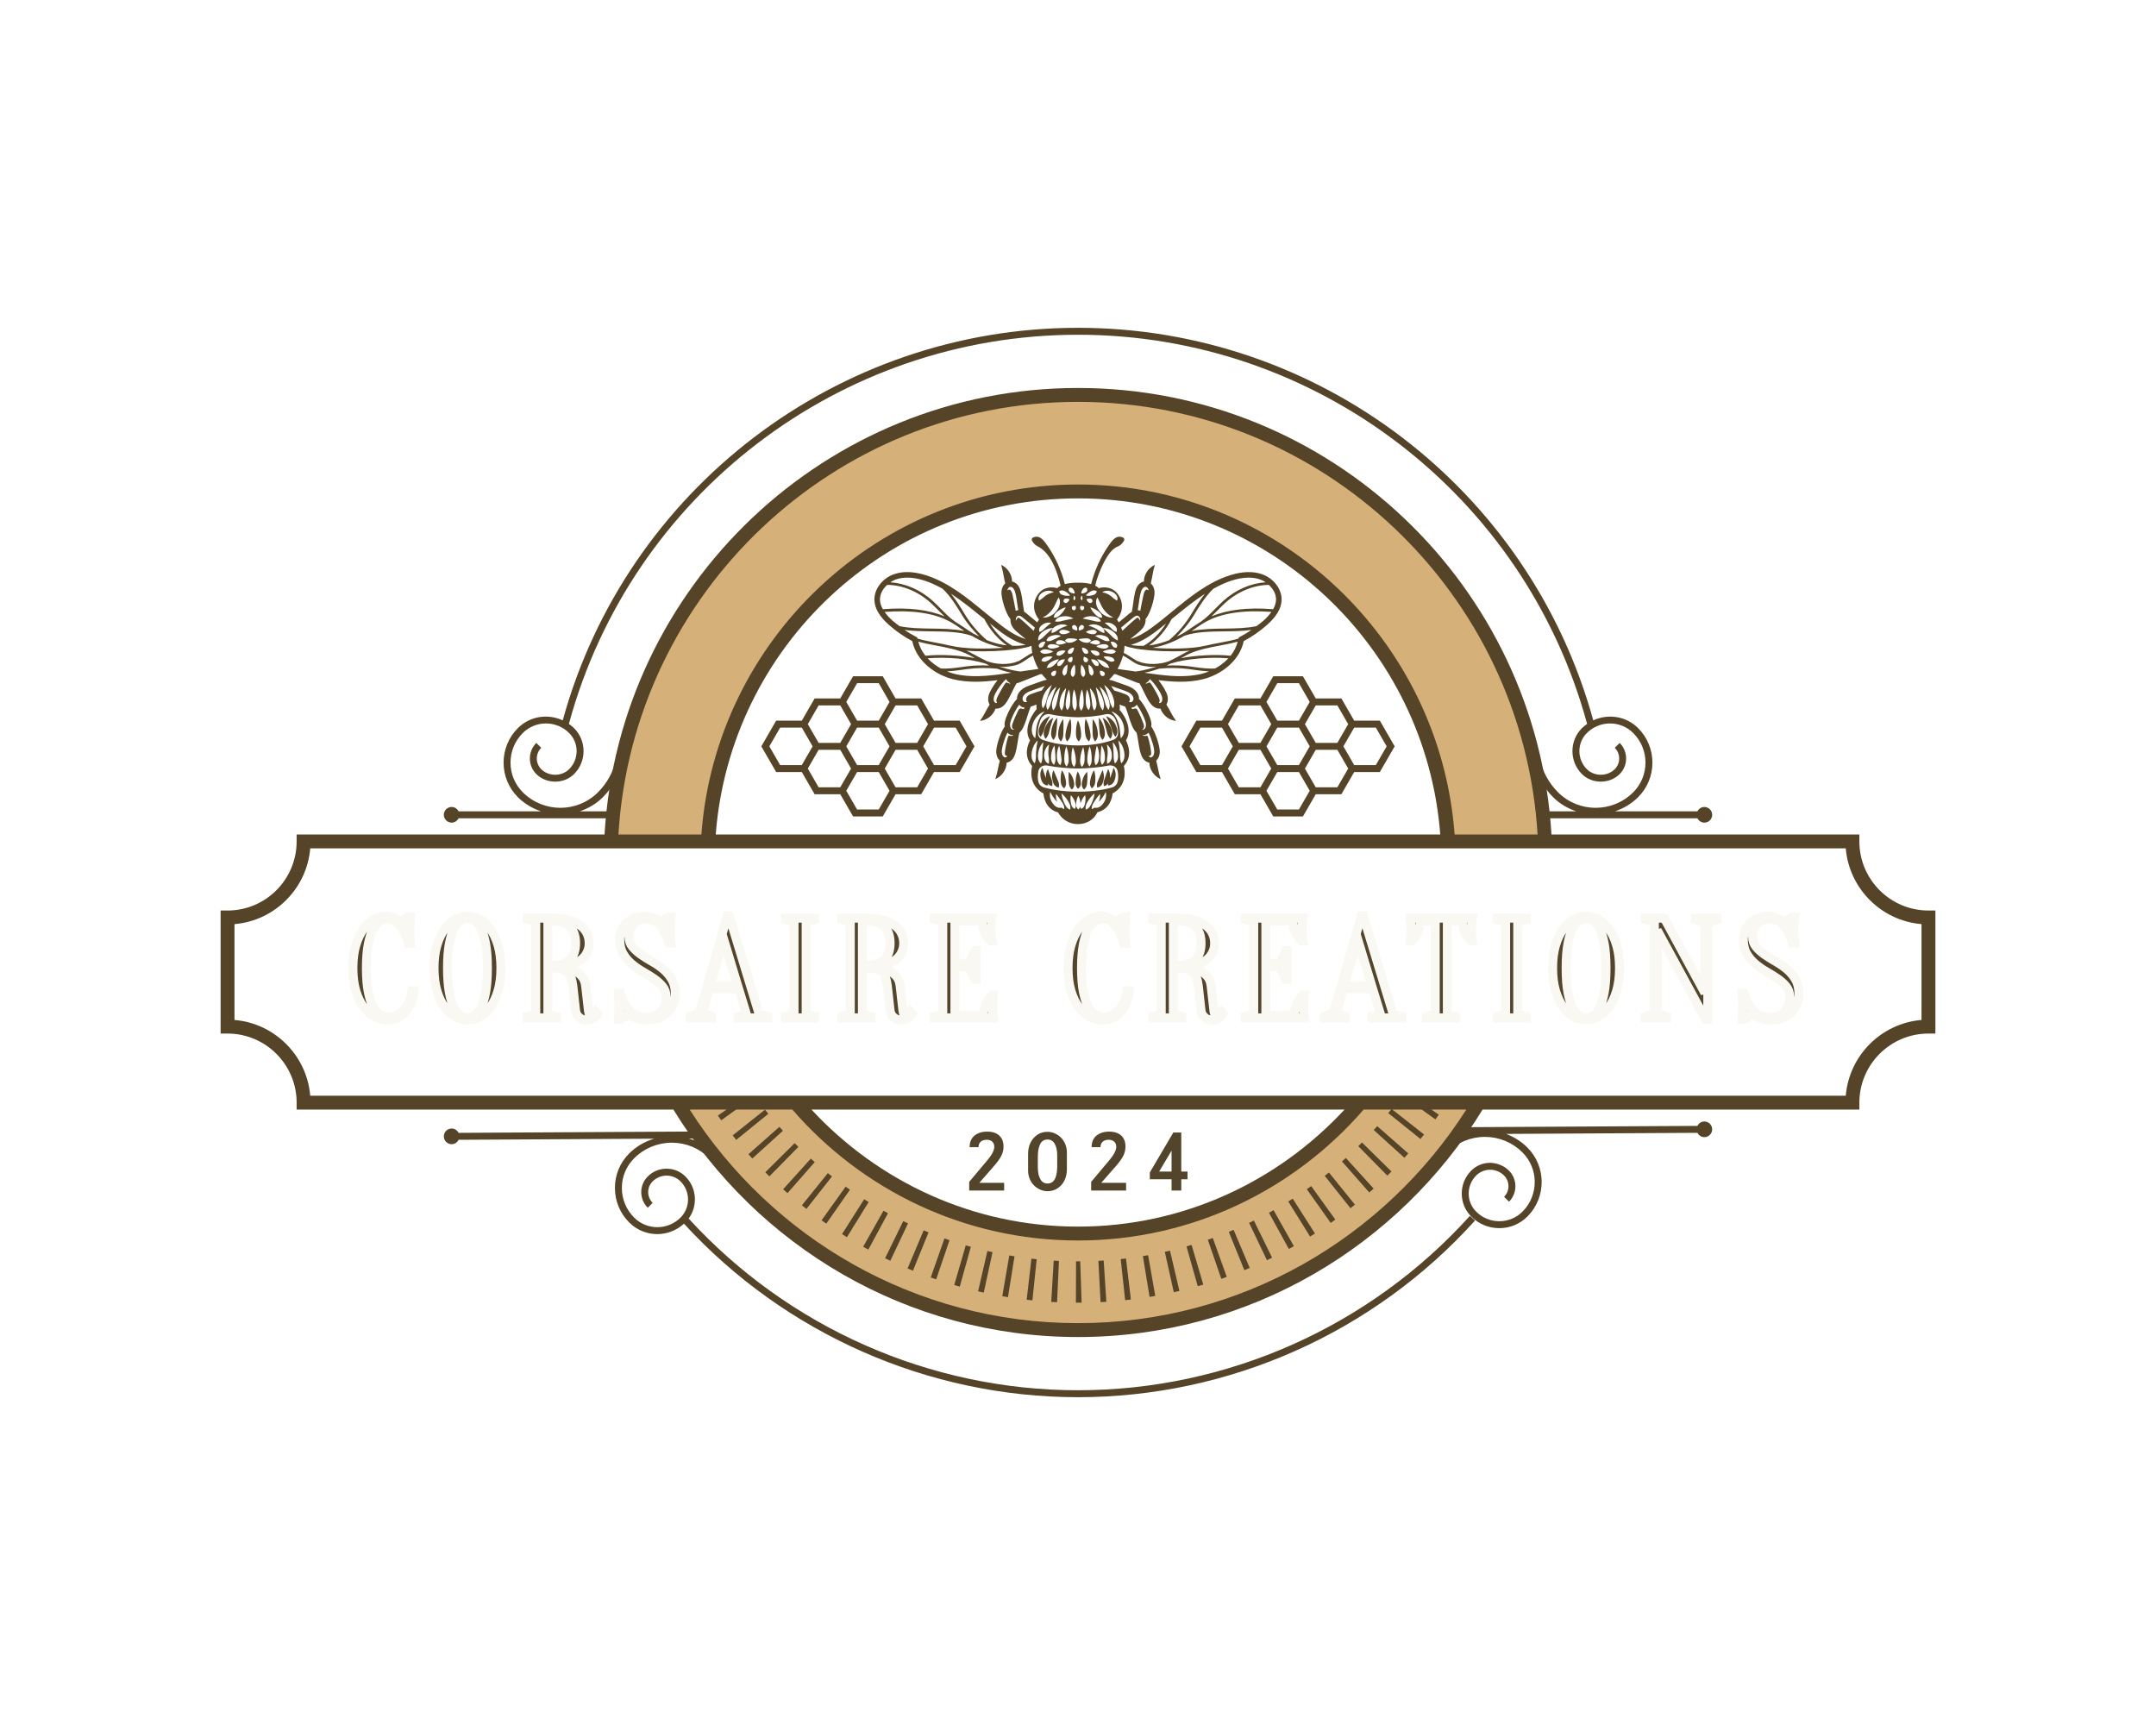
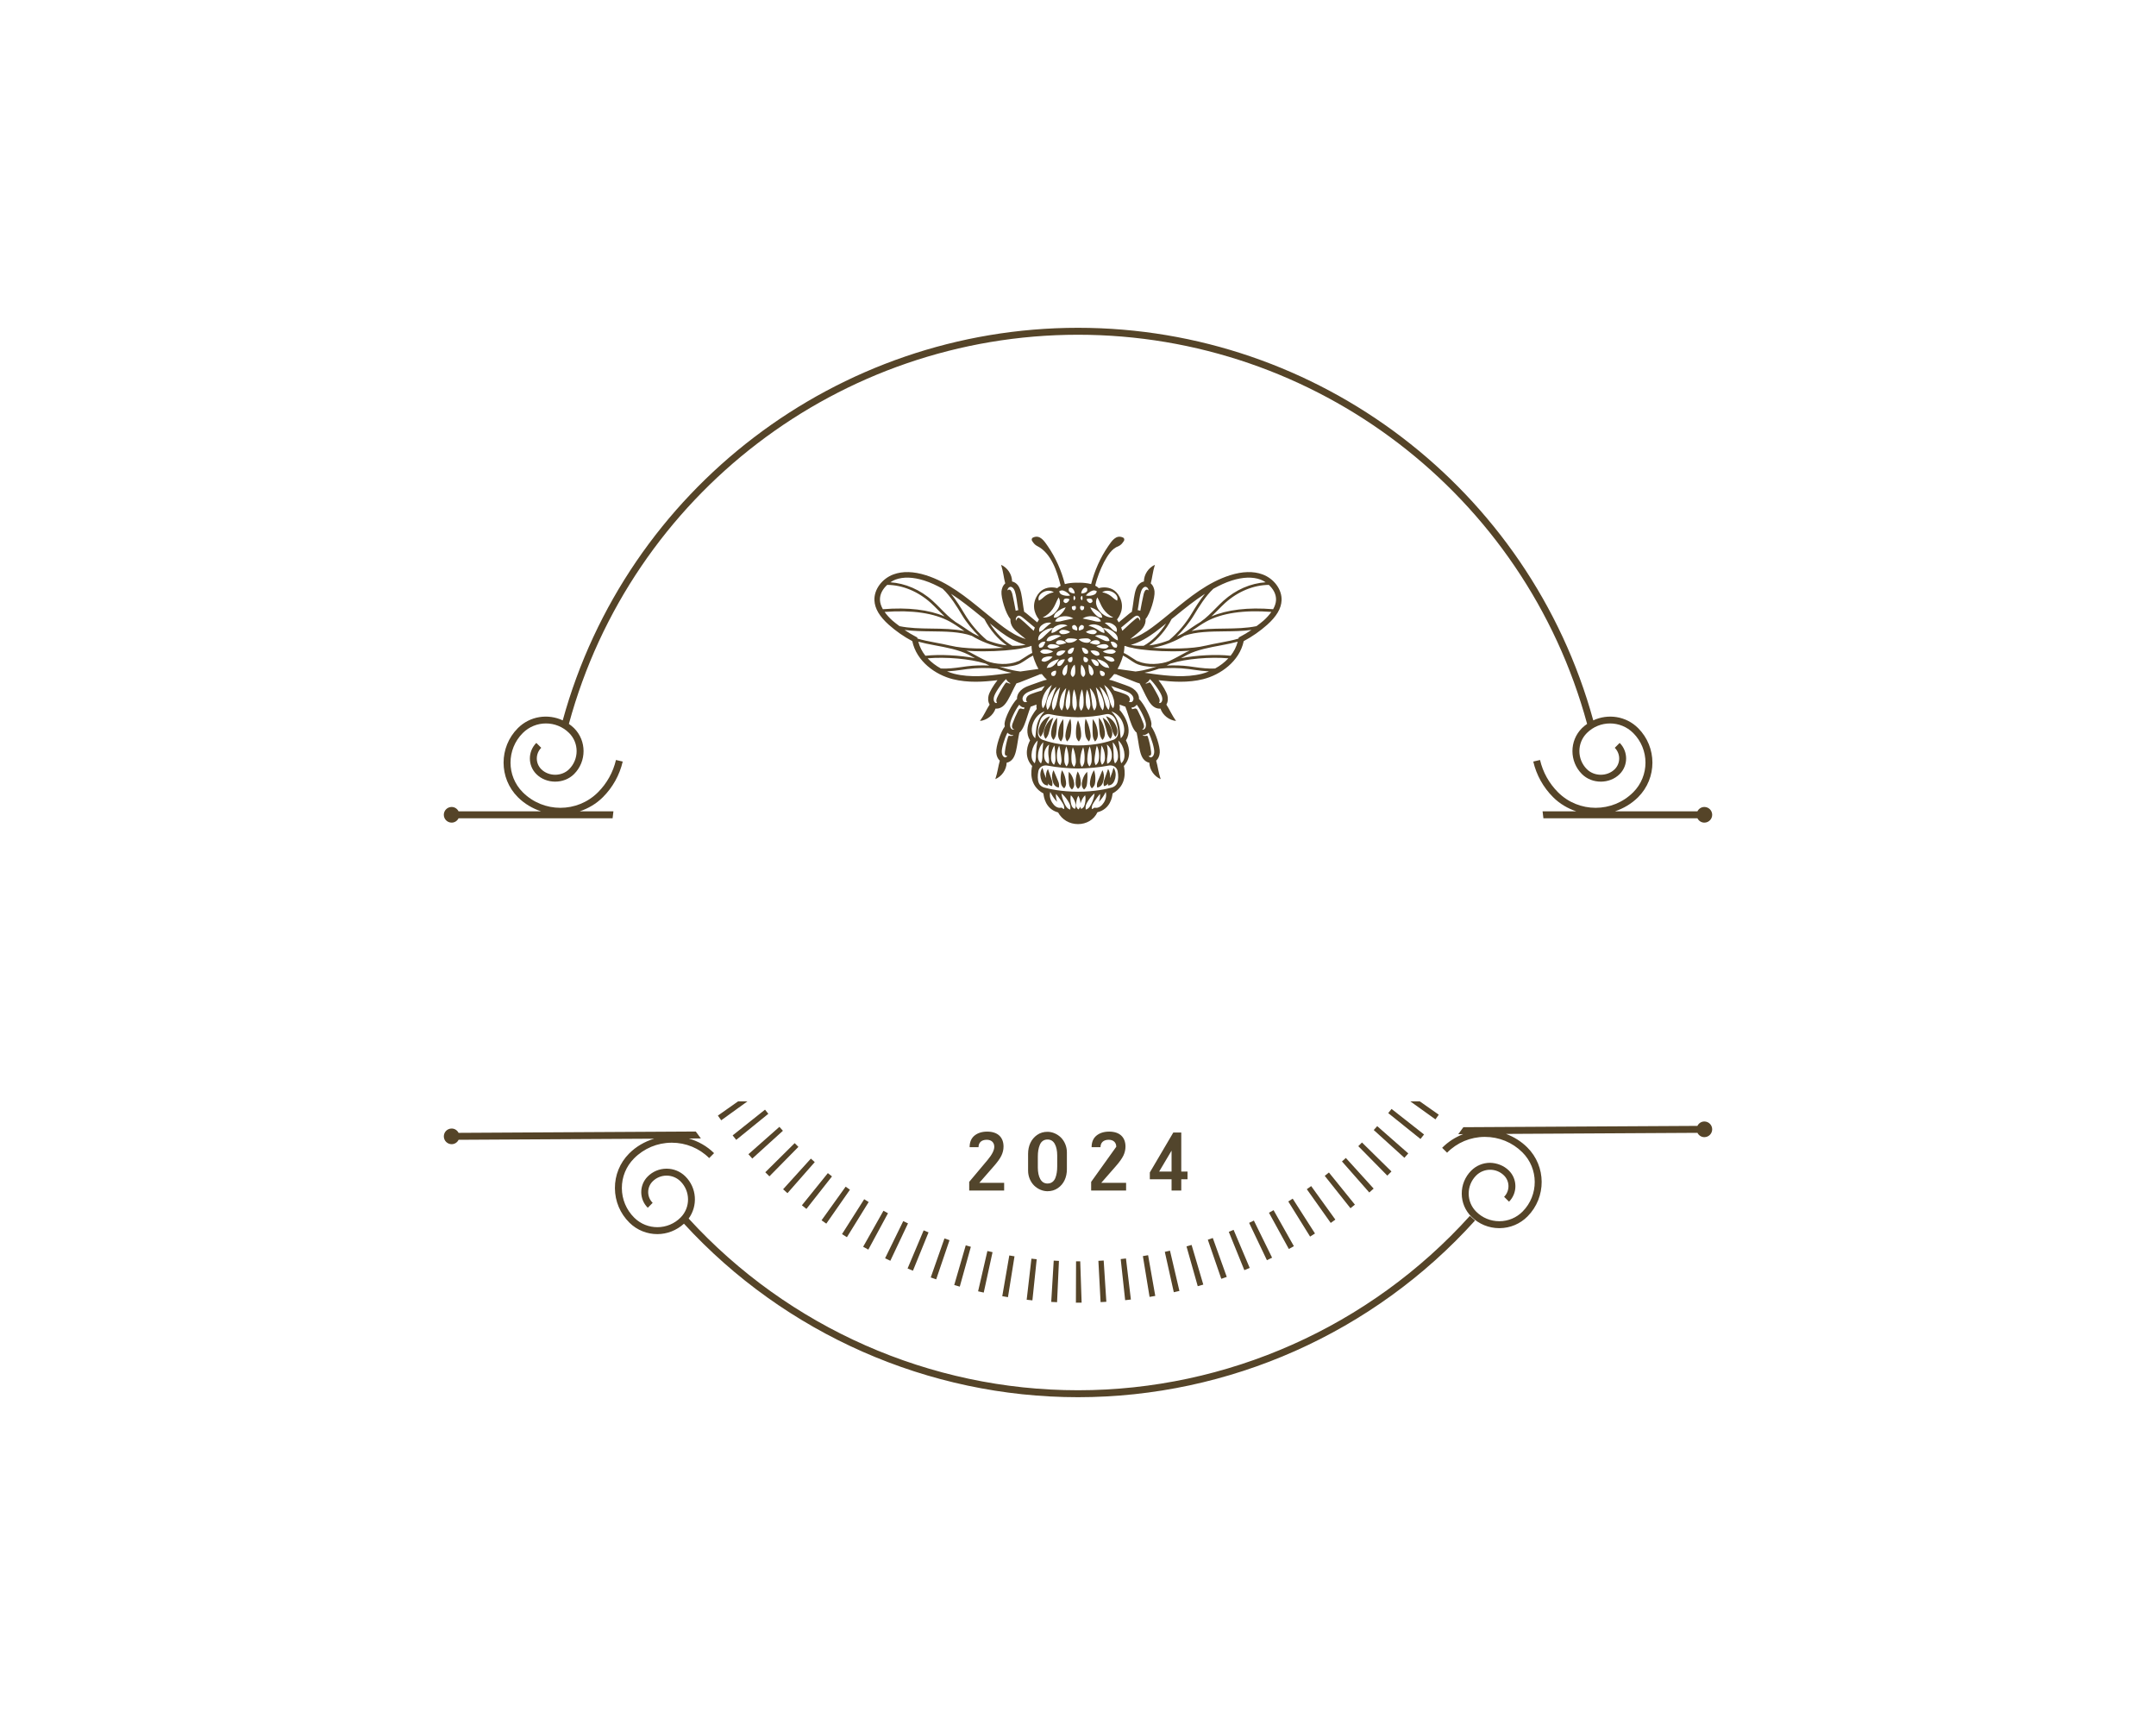
<svg xmlns="http://www.w3.org/2000/svg" version="1.1" width="1280" height="1024" viewBox="0 0 1280 1024" xml:space="preserve">
  <desc>Created with Fabric.js 5.3.0</desc>
  <defs>
</defs>
  <g transform="matrix(1 0 0 1 640 512)" id="background-logo">
-     <rect style="stroke: none; stroke-width: 0; stroke-dasharray: none; stroke-linecap: butt; stroke-dashoffset: 0; stroke-linejoin: miter; stroke-miterlimit: 4; fill: rgb(255,255,255); fill-opacity: 0; fill-rule: nonzero; opacity: 1;" paint-order="stroke" x="-640" y="-512" rx="0" ry="0" width="1280" height="1024" />
-   </g>
+     </g>
  <g transform="matrix(1.921 0 0 1.921 640 512)" id="logo-logo">
    <g style="" paint-order="stroke">
      <g transform="matrix(1.733 0 0 1.733 0 0)">
        <path style="stroke: none; stroke-width: 1; stroke-dasharray: none; stroke-linecap: butt; stroke-dashoffset: 0; stroke-linejoin: miter; stroke-miterlimit: 4; fill: rgb(85,68,40); fill-rule: nonzero; opacity: 1;" paint-order="stroke" transform=" translate(-187.5, -150)" d="M 299.193 196.182 C 298.648 196.185 298.189 196.509 297.962 196.966 L 256.224 197.2 C 255.933 197.624 255.614 198.026 255.315 198.443 L 256.181 198.439 C 254.795 198.978 253.517 199.785 252.44 200.874 L 253.32 201.744 C 255.102 199.942 257.479 198.942 260.014 198.928 C 260.032 198.928 260.05 198.928 260.068 198.928 C 262.582 198.928 264.948 199.899 266.737 201.669 C 269.665 204.564 269.691 209.3 266.798 212.228 C 265.699 213.339 264.233 213.956 262.67 213.965 C 262.659 213.965 262.648 213.965 262.638 213.965 C 261.087 213.965 259.628 213.365 258.525 212.274 C 257.659 211.418 257.179 210.277 257.172 209.06 C 257.166 207.843 257.633 206.697 258.488 205.831 C 259.853 204.454 262.086 204.436 263.468 205.804 C 263.979 206.31 264.263 206.985 264.268 207.704 C 264.272 208.423 263.995 209.101 263.49 209.612 L 264.37 210.482 C 265.894 208.941 265.879 206.448 264.338 204.924 C 263.435 204.031 262.185 203.57 260.966 203.548 C 259.694 203.556 258.502 204.057 257.608 204.961 C 256.52 206.061 255.926 207.52 255.934 209.067 C 255.944 210.614 256.554 212.066 257.654 213.154 C 258.991 214.476 260.759 215.202 262.636 215.202 C 262.651 215.202 262.664 215.202 262.677 215.202 C 264.57 215.191 266.346 214.444 267.678 213.098 C 271.051 209.686 271.02 204.164 267.608 200.789 C 266.517 199.71 265.227 198.919 263.832 198.396 L 297.969 198.204 C 298.201 198.659 298.663 198.977 299.209 198.974 C 299.98 198.97 300.601 198.341 300.597 197.57 C 300.593 196.799 299.964 196.178 299.193 196.182 z M 75.799 142.89 C 76.344 142.89 76.804 142.569 77.034 142.114 L 104.503 142.114 C 104.542 141.698 104.604 141.29 104.649 140.876 L 98.639 140.876 C 100.148 140.365 101.575 139.55 102.775 138.35 C 104.527 136.598 105.749 134.403 106.309 132.001 L 105.103 131.72 C 104.596 133.897 103.488 135.886 101.9 137.475 C 98.202 141.173 92.183 141.176 88.482 137.475 C 85.571 134.563 85.571 129.827 88.482 126.916 C 90.763 124.634 94.472 124.634 96.755 126.916 C 98.531 128.693 98.531 131.581 96.755 133.358 C 95.424 134.688 93.104 134.688 91.775 133.358 C 90.725 132.308 90.725 130.6 91.775 129.549 L 90.9 128.674 C 89.368 130.207 89.368 132.7 90.9 134.233 C 92.695 136.031 95.83 136.031 97.63 134.233 C 99.889 131.974 99.889 128.3 97.63 126.041 C 97.343 125.754 97.029 125.516 96.708 125.288 C 107.808 84.407 145.054 55.894 187.5 55.894 C 229.946 55.894 267.192 84.408 278.292 125.289 C 277.972 125.516 277.657 125.754 277.37 126.041 C 275.111 128.3 275.111 131.974 277.37 134.233 C 279.168 136.031 282.305 136.031 284.1 134.233 C 285.632 132.7 285.632 130.207 284.1 128.674 L 283.225 129.549 C 284.275 130.6 284.275 132.308 283.225 133.358 C 281.895 134.686 279.574 134.686 278.245 133.358 C 276.469 131.581 276.469 128.693 278.245 126.916 C 280.528 124.634 284.237 124.634 286.518 126.916 C 289.429 129.827 289.429 134.563 286.518 137.475 C 282.82 141.173 276.801 141.176 273.1 137.475 C 271.512 135.886 270.404 133.897 269.897 131.72 L 268.691 132.001 C 269.251 134.403 270.473 136.598 272.225 138.35 C 273.425 139.55 274.852 140.365 276.361 140.876 L 270.351 140.876 C 270.396 141.29 270.458 141.698 270.497 142.114 L 297.966 142.114 C 298.196 142.569 298.656 142.89 299.201 142.89 C 299.972 142.89 300.597 142.265 300.597 141.494 C 300.597 140.723 299.972 140.098 299.201 140.098 C 298.655 140.098 298.194 140.42 297.965 140.876 L 283.256 140.876 C 284.765 140.365 286.193 139.55 287.393 138.35 C 290.787 134.956 290.787 129.435 287.393 126.041 C 285.232 123.879 282.016 123.434 279.39 124.657 C 268.04 83.405 230.396 54.656 187.5 54.656 C 144.604 54.656 106.961 83.404 95.61 124.656 C 92.984 123.432 89.768 123.877 87.607 126.041 C 84.213 129.435 84.213 134.956 87.607 138.35 C 88.807 139.55 90.234 140.365 91.743 140.876 L 77.035 140.876 C 76.806 140.42 76.345 140.098 75.799 140.098 C 75.028 140.098 74.403 140.723 74.403 141.494 C 74.403 142.265 75.028 142.89 75.799 142.89 z M 187.5 244.106 C 161.135 244.106 135.873 232.948 118.067 213.489 C 119.725 211.214 119.537 208.01 117.476 205.971 C 116.579 205.083 115.391 204.595 114.131 204.595 C 114.122 204.595 114.113 204.595 114.104 204.595 C 112.833 204.602 111.64 205.104 110.746 206.008 C 109.222 207.549 109.237 210.042 110.778 211.567 L 111.648 210.687 C 110.592 209.642 110.582 207.935 111.626 206.878 C 112.991 205.499 115.225 205.483 116.606 206.85 C 118.393 208.618 118.408 211.507 116.642 213.294 C 114.376 215.588 110.665 215.61 108.37 213.34 C 106.952 211.938 106.164 210.067 106.154 208.072 C 106.143 206.078 106.909 204.199 108.311 202.781 C 110.093 200.979 112.47 199.978 115.003 199.965 C 115.023 199.963 115.041 199.963 115.059 199.963 C 117.572 199.963 119.94 200.936 121.728 202.706 L 122.599 201.826 C 121.324 200.565 119.772 199.71 118.1 199.214 L 120.245 199.202 C 119.943 198.79 119.63 198.387 119.336 197.97 L 77.035 198.207 C 76.803 197.752 76.34 197.434 75.795 197.437 C 75.024 197.441 74.402 198.07 74.407 198.841 C 74.411 199.611 75.04 200.233 75.811 200.229 C 76.356 200.225 76.814 199.902 77.041 199.445 L 111.904 199.249 C 110.236 199.762 108.693 200.634 107.431 201.911 C 105.796 203.564 104.903 205.754 104.916 208.08 C 104.929 210.404 105.847 212.584 107.5 214.22 C 108.879 215.583 110.681 216.263 112.483 216.263 C 114.191 216.263 115.885 215.626 117.23 214.405 C 135.267 234.069 160.825 245.344 187.5 245.344 C 214.435 245.344 240.242 233.862 258.306 213.841 L 257.387 213.012 C 239.558 232.773 214.084 244.106 187.5 244.106 z" stroke-linecap="round" />
      </g>
      <g transform="matrix(1.733 0 0 1.733 -0 -0)">
-         <path style="stroke: none; stroke-width: 1; stroke-dasharray: none; stroke-linecap: butt; stroke-dashoffset: 0; stroke-linejoin: miter; stroke-miterlimit: 4; fill: rgb(214,176,121); fill-rule: nonzero; opacity: 1;" paint-order="stroke" transform=" translate(-187.5, -150)" d="M 187.5 83.836 C 222.772 83.836 251.514 111.459 253.474 146.241 L 270.782 146.241 C 268.815 101.939 232.287 66.623 187.5 66.623 C 142.713 66.623 106.185 101.939 104.218 146.241 L 121.526 146.241 C 123.486 111.459 152.228 83.836 187.5 83.836 z M 187.5 216.164 C 167.304 216.164 149.251 207.088 137.115 192.824 L 115.958 192.824 C 130.529 217.115 157.112 233.377 187.5 233.377 C 217.888 233.377 244.471 217.115 259.042 192.824 L 237.885 192.824 C 225.749 207.088 207.696 216.164 187.5 216.164 z" stroke-linecap="round" />
-       </g>
+         </g>
      <g transform="matrix(1.733 0 0 1.733 0.099 104.921)">
        <path style="stroke: none; stroke-width: 1; stroke-dasharray: none; stroke-linecap: butt; stroke-dashoffset: 0; stroke-linejoin: miter; stroke-miterlimit: 4; fill: rgb(85,68,40); fill-rule: nonzero; opacity: 1;" paint-order="stroke" transform=" translate(-187.557, -210.531)" d="M 173.994 227.321 L 175.011 227.492 L 176.177 220.21 L 175.249 220.056 L 173.994 227.321 z M 169.683 226.449 L 170.69 226.676 L 172.26 219.471 L 171.342 219.265 L 169.683 226.449 z M 165.427 225.332 L 166.416 225.615 L 168.392 218.511 L 167.482 218.252 L 165.427 225.332 z M 161.239 223.98 L 162.212 224.316 L 164.585 217.335 L 163.685 217.022 L 161.239 223.98 z M 182.726 228.338 L 183.766 228.393 L 184.102 221.027 L 183.17 220.978 L 182.726 228.338 z M 191.136 221.015 L 191.528 228.379 L 192.554 228.319 L 192.081 220.961 L 191.136 221.015 z M 187.153 221.106 L 187.127 228.48 L 188.146 228.479 L 187.899 221.105 L 187.153 221.106 z M 178.348 227.953 L 179.369 228.065 L 180.135 220.73 L 179.194 220.628 L 178.348 227.953 z M 157.109 222.378 L 158.067 222.773 L 160.846 215.943 L 159.975 215.583 L 157.109 222.378 z M 152.807 212.085 L 149.185 218.506 L 150.108 219.016 L 153.614 212.53 L 152.807 212.085 z M 136.973 200.031 L 131.734 205.221 L 132.466 205.951 L 137.638 200.694 L 136.973 200.031 z M 134.249 197.125 L 128.725 202.007 L 129.415 202.777 L 134.876 197.824 L 134.249 197.125 z M 139.86 202.789 L 134.911 208.254 L 135.69 208.949 L 140.555 203.408 L 139.86 202.789 z M 131.682 194.06 L 125.911 198.648 L 126.551 199.446 L 132.275 194.798 L 131.682 194.06 z M 195.115 220.703 L 195.908 228.033 L 196.931 227.917 L 196.054 220.596 L 195.115 220.703 z M 142.89 205.376 L 138.261 211.115 L 139.07 211.758 L 143.626 205.963 L 142.89 205.376 z M 156.336 213.932 L 153.097 220.556 L 154.032 221.005 L 157.184 214.339 L 156.336 213.932 z M 149.369 210.03 L 145.415 216.252 L 146.289 216.8 L 150.168 210.531 L 149.369 210.03 z M 146.063 207.792 L 141.767 213.786 L 142.613 214.384 L 146.829 208.335 L 146.063 207.792 z M 240.242 197.693 L 245.706 202.642 L 246.402 201.864 L 240.861 196.999 L 240.242 197.693 z M 234.575 203.293 L 239.445 208.829 L 240.223 208.134 L 235.269 202.672 L 234.575 203.293 z M 237.487 200.57 L 242.663 205.822 L 243.4 205.084 L 238.144 199.913 L 237.487 200.57 z M 231.503 205.863 L 236.091 211.634 L 236.884 210.999 L 232.249 205.265 L 231.503 205.863 z M 248.454 192.583 L 246.766 192.583 L 251.244 195.792 L 251.837 194.955 L 248.454 192.583 z M 126.877 192.583 L 123.278 195.12 L 123.874 195.954 L 128.548 192.583 L 126.877 192.583 z M 228.305 208.241 L 232.57 214.256 L 233.396 213.666 L 229.083 207.687 L 228.305 208.241 z M 242.826 194.672 L 248.576 199.289 L 249.214 198.486 L 243.418 193.929 L 242.826 194.672 z M 224.998 210.428 L 228.89 216.691 L 229.763 216.14 L 225.79 209.929 L 224.998 210.428 z M 206.849 218.443 L 208.855 225.538 L 209.844 225.252 L 207.756 218.181 L 206.849 218.443 z M 199.07 220.172 L 200.263 227.447 L 201.28 227.273 L 200.001 220.012 L 199.07 220.172 z M 202.983 219.416 L 204.584 226.613 L 205.587 226.384 L 203.905 219.205 L 202.983 219.416 z M 210.652 217.254 L 213.055 224.225 L 214.03 223.882 L 211.538 216.943 L 210.652 217.254 z M 221.554 212.439 L 225.102 218.902 L 225.999 218.404 L 222.377 211.982 L 221.554 212.439 z M 214.392 215.847 L 217.164 222.679 L 218.123 222.281 L 215.248 215.49 L 214.392 215.847 z M 218.017 214.244 L 221.189 220.902 L 222.113 220.454 L 218.864 213.835 L 218.017 214.244 z" stroke-linecap="round" />
      </g>
      <g transform="matrix(1.733 0 0 1.733 0 -56.272)">
        <path style="stroke: none; stroke-width: 1; stroke-dasharray: none; stroke-linecap: butt; stroke-dashoffset: 0; stroke-linejoin: miter; stroke-miterlimit: 4; fill: rgb(85,68,40); fill-rule: nonzero; opacity: 1;" paint-order="stroke" transform=" translate(-187.5, -117.535)" d="M 220.392 98.628 C 218.769 98.036 216.833 98.087 214.634 98.778 C 210.672 100.027 207.41 102.7 204.255 105.287 C 203.089 106.242 201.884 107.23 200.667 108.125 C 199.574 108.928 198.243 109.749 196.821 110.163 L 197.949 109.251 C 198.334 108.939 198.771 108.586 199.103 108.125 C 199.453 107.636 199.585 107.102 199.554 106.59 C 200.377 105.681 201.248 102.769 201.147 101.676 C 201.107 101.236 200.944 100.644 200.476 100.239 C 200.755 99.208 200.815 98.198 201.21 96.928 C 200.092 97.427 199.259 98.626 199.253 99.899 C 198.843 99.982 198.459 100.229 198.17 100.631 C 197.679 101.316 197.516 102.519 197.343 103.79 C 197.271 104.316 197.194 104.833 197.098 105.313 C 196.891 105.439 196.706 105.577 196.572 105.687 L 194.762 107.188 C 194.643 106.971 194.533 106.786 194.458 106.672 C 194.858 106.185 195.914 104.628 194.939 102.681 C 194.225 101.252 193.054 100.953 192.197 100.953 C 191.758 100.953 191.391 101.031 191.184 101.088 C 191.025 100.901 190.806 100.761 190.572 100.638 C 190.891 99.199 191.498 97.717 192.149 96.427 C 192.777 95.295 193.499 94.022 194.75 93.59 C 195.095 93.403 195.303 93.236 195.622 92.762 C 195.819 92.549 195.802 92.192 195.522 92.061 C 194.246 91.472 193.484 92.755 192.902 93.576 C 191.465 95.68 190.47 97.921 189.842 100.364 C 189.144 100.173 188.381 100.113 187.834 100.113 L 187.513 100.121 L 187.166 100.113 C 186.619 100.113 185.856 100.173 185.158 100.364 C 184.53 97.921 183.535 95.681 182.098 93.576 C 181.515 92.754 180.755 91.474 179.478 92.061 C 179.197 92.191 179.182 92.55 179.378 92.762 C 179.697 93.236 179.905 93.403 180.251 93.59 C 182.659 94.793 183.777 98.03 184.405 100.655 C 184.181 100.776 183.969 100.908 183.816 101.088 C 183.609 101.031 183.242 100.953 182.803 100.953 C 181.946 100.953 180.775 101.252 180.061 102.681 C 179.086 104.628 180.142 106.185 180.542 106.672 C 180.467 106.786 180.357 106.971 180.238 107.188 L 178.428 105.687 C 178.287 105.57 178.108 105.422 177.899 105.292 C 177.805 104.817 177.728 104.309 177.657 103.79 C 177.484 102.519 177.321 101.316 176.83 100.631 C 176.541 100.229 176.157 99.982 175.747 99.899 C 175.741 98.626 174.908 97.427 173.79 96.928 C 174.185 98.198 174.245 99.209 174.524 100.24 C 174.056 100.645 173.892 101.236 173.853 101.675 C 173.752 102.769 174.624 105.681 175.446 106.59 C 175.415 107.101 175.547 107.635 175.897 108.125 C 176.229 108.586 176.666 108.939 177.05 109.25 L 178.176 110.16 C 176.757 109.745 175.424 108.927 174.333 108.125 C 173.116 107.23 171.911 106.242 170.745 105.287 C 167.59 102.7 164.328 100.027 160.366 98.778 C 158.165 98.087 156.228 98.036 154.608 98.628 C 152.541 99.384 151.105 101.336 151.196 103.271 C 151.263 104.719 152.103 106.141 153.764 107.621 C 155.038 108.753 156.444 109.732 157.947 110.531 C 158.704 114.158 162.1 116.548 165.191 117.318 C 166.526 117.651 167.894 117.775 169.258 117.775 C 170.576 117.775 171.872 117.65 173.144 117.496 C 172.386 118.455 171.693 119.623 171.546 120.272 C 171.447 120.703 171.42 121.317 171.739 121.847 C 171.155 122.74 170.786 123.682 170.017 124.767 C 171.231 124.64 172.389 123.762 172.793 122.56 C 172.849 122.566 172.905 122.574 172.962 122.574 C 173.327 122.574 173.707 122.44 174.054 122.186 C 174.733 121.686 175.26 120.593 175.818 119.437 C 176.048 118.96 176.281 118.495 176.52 118.068 C 176.755 118.01 176.973 117.938 177.137 117.873 L 180.58 116.506 L 180.568 116.475 L 181.047 116.407 C 181.392 116.848 181.695 117.176 181.955 117.411 C 181.584 117.474 181.243 117.594 180.97 117.69 L 179.124 118.342 C 178.655 118.507 178.123 118.695 177.662 119.016 C 177.09 119.414 176.725 119.951 176.634 120.53 C 176.618 120.629 176.634 120.726 176.636 120.824 C 175.69 121.744 174.489 124.182 174.404 125.212 C 174.388 125.405 174.428 125.566 174.447 125.739 C 173.655 126.803 172.847 129.372 172.919 130.397 C 172.965 131.026 173.193 131.52 173.56 131.85 C 173.26 132.873 173.178 133.882 172.756 135.142 C 173.885 134.667 174.743 133.486 174.776 132.213 C 175.187 132.139 175.576 131.9 175.874 131.504 C 176.379 130.828 176.568 129.63 176.767 128.363 C 176.851 127.833 176.939 127.312 177.048 126.829 C 177.082 126.799 177.123 126.787 177.156 126.754 C 177.758 126.164 178.127 125.007 178.516 123.784 C 178.69 123.241 178.865 122.699 179.059 122.216 C 179.114 122.197 179.182 122.178 179.229 122.161 L 180.096 121.843 C 180.076 122.108 180.083 122.374 180.131 122.636 C 180.018 122.766 177.426 125.803 178.95 128.239 C 178.639 128.811 177.651 130.973 179.325 132.802 C 179.158 133.469 178.653 136.242 181.336 137.698 C 181.383 138.299 181.711 140.481 183.949 141.078 C 184.658 142.381 185.987 143.159 187.5 143.159 C 189.013 143.159 190.342 142.381 190.97 141.045 C 193.277 140.476 193.615 138.299 193.664 137.698 C 196.349 136.242 195.842 133.469 195.675 132.802 C 197.349 130.973 196.359 128.81 196.05 128.239 C 197.557 125.828 195.036 122.832 194.93 122.832 C 194.928 122.832 194.927 122.833 194.927 122.833 C 194.975 122.503 194.961 122.175 194.921 121.849 L 195.771 122.16 C 195.818 122.177 195.886 122.196 195.94 122.215 C 196.135 122.698 196.31 123.24 196.484 123.784 C 196.873 125.007 197.242 126.164 197.844 126.755 C 197.877 126.788 197.918 126.8 197.953 126.83 C 198.061 127.313 198.149 127.833 198.233 128.363 C 198.432 129.63 198.621 130.828 199.126 131.504 C 199.424 131.9 199.813 132.139 200.224 132.213 C 200.257 133.486 201.115 134.667 202.244 135.142 C 201.822 133.882 201.74 132.874 201.44 131.851 C 201.807 131.521 202.035 131.027 202.081 130.396 C 202.153 129.372 201.345 126.803 200.553 125.739 C 200.573 125.566 200.612 125.404 200.596 125.21 C 200.511 124.183 199.311 121.746 198.365 120.825 C 198.367 120.727 198.383 120.63 198.367 120.532 C 198.275 119.951 197.91 119.414 197.338 119.016 C 196.877 118.695 196.345 118.507 195.876 118.342 L 194.029 117.69 C 193.757 117.594 193.414 117.475 193.044 117.412 C 193.304 117.177 193.607 116.849 193.952 116.407 L 194.432 116.475 L 194.42 116.506 L 197.862 117.873 C 198.027 117.938 198.244 118.01 198.48 118.068 C 198.719 118.495 198.952 118.96 199.182 119.437 C 199.74 120.593 200.267 121.686 200.947 122.186 C 201.293 122.441 201.673 122.574 202.038 122.574 C 202.095 122.574 202.151 122.566 202.207 122.56 C 202.611 123.762 203.769 124.64 204.983 124.767 C 204.214 123.682 203.845 122.74 203.261 121.846 C 203.58 121.317 203.553 120.703 203.454 120.271 C 203.307 119.622 202.614 118.455 201.856 117.496 C 203.128 117.65 204.424 117.775 205.742 117.775 C 207.104 117.775 208.474 117.651 209.809 117.318 C 212.9 116.548 216.296 114.158 217.053 110.531 C 218.556 109.732 219.963 108.753 221.236 107.621 C 222.897 106.141 223.737 104.719 223.804 103.271 C 223.895 101.336 222.459 99.384 220.392 98.628 z M 214.932 99.723 C 216.919 99.097 218.641 99.044 220.052 99.559 C 220.364 99.673 220.669 99.847 220.964 100.04 C 218.332 100.202 215.64 101.344 213.411 103.357 C 212.986 103.741 212.542 104.191 212.073 104.664 C 211.206 105.543 210.309 106.451 209.444 107.031 L 209.453 107.043 C 208.923 107.371 208.389 107.7 207.889 108.046 C 207.352 108.416 206.799 108.799 206.235 109.141 C 205.876 109.359 205.485 109.506 205.113 109.694 C 206.276 108.545 207.337 107.297 208.189 105.878 C 209.037 104.461 210.242 102.5 211.639 101.194 C 212.695 100.61 213.779 100.086 214.932 99.723 z M 204.883 106.053 C 206.572 104.668 208.305 103.281 210.138 102.092 C 209.218 103.242 208.413 104.538 207.758 105.632 C 206.688 107.419 205.342 109.006 203.76 110.349 L 203.766 110.356 C 202.862 110.712 201.928 110.993 200.967 111.184 C 200.732 111.23 200.455 111.256 200.189 111.287 C 201.764 110.208 203.207 108.524 204.195 106.597 C 204.42 106.413 204.66 106.236 204.883 106.053 z M 201.255 108.923 C 201.922 108.431 202.561 107.897 203.212 107.374 C 202.137 109.094 200.7 110.551 199.212 111.359 C 198.435 111.386 197.635 111.352 196.908 111.201 C 198.547 110.769 200.036 109.819 201.255 108.923 z M 197.369 111.766 L 197.365 111.786 C 198.948 112.118 201.709 112.351 204.436 112.351 C 205.462 112.351 206.478 112.314 207.43 112.241 C 207.219 112.331 206.993 112.407 206.793 112.509 C 206.304 112.758 205.826 113.025 205.346 113.292 C 204.839 113.576 204.302 113.828 203.773 114.093 C 202.231 114.693 199.863 114.827 198.326 114.162 C 198.223 114.118 198.091 114.104 197.997 114.052 C 197.966 114.035 197.936 114.012 197.905 113.994 C 197.61 113.825 197.315 113.634 197.03 113.443 C 196.59 113.147 196.138 112.855 195.658 112.636 C 195.741 112.208 195.779 111.798 195.79 111.399 C 195.82 111.396 195.85 111.393 195.88 111.39 C 196.333 111.565 196.828 111.693 197.369 111.766 z M 198.325 103.925 C 198.473 102.827 198.627 101.693 198.975 101.209 C 199.122 101.003 199.303 100.872 199.472 100.849 C 199.588 100.833 199.705 100.867 199.822 100.961 C 199.997 101.099 200.069 101.32 200.111 101.523 C 200.053 101.457 199.991 101.396 199.915 101.369 C 199.456 101.205 199.257 101.922 199.188 102.236 C 198.975 103.194 198.785 104.156 198.61 105.122 C 198.464 105.057 198.308 105.022 198.148 105.01 C 198.208 104.649 198.273 104.299 198.325 103.925 z M 197.206 106.448 C 197.497 106.207 197.781 105.989 198.042 105.989 L 198.062 105.989 C 198.296 106 198.537 106.249 198.591 106.533 C 198.613 106.651 198.59 106.784 198.565 106.915 C 198.488 106.698 198.384 106.486 198.153 106.344 C 197.951 106.268 196.176 107.995 195.404 108.692 C 195.339 108.488 195.271 108.291 195.199 108.112 L 197.206 106.448 z M 193.607 101.749 C 194.158 102.005 194.765 102.591 194.475 103.32 C 193.847 102.983 193.659 102.684 193.242 102.399 C 192.847 102.133 192.404 101.926 191.813 101.827 C 192.308 101.462 193.035 101.471 193.607 101.749 z M 194.408 108.767 C 194.398 108.811 194.408 108.849 194.391 108.895 C 193.762 108.704 193.623 108.41 193.304 108.127 C 193.007 107.849 192.687 107.59 192.271 107.29 C 192.766 107.131 193.316 107.255 193.754 107.533 C 193.857 107.602 193.964 107.68 194.062 107.769 C 194.329 108.013 194.509 108.346 194.408 108.767 z M 192.021 104.807 C 192.454 105.42 193.025 105.944 193.79 106.326 C 192.922 106.404 192.025 105.955 191.437 105.268 C 190.86 104.609 190.417 103.582 190.957 102.733 C 191.413 103.544 191.575 104.171 192.021 104.807 z M 192.577 120.104 C 192.648 120.234 192.742 120.351 192.801 120.486 C 192.889 120.702 192.967 120.928 193.033 121.157 C 193.183 121.685 193.232 122.24 192.939 122.798 C 192.386 122.109 192.33 121.433 192.103 120.745 C 191.894 120.059 191.652 119.392 191.352 118.673 C 191.888 119.02 192.273 119.543 192.577 120.104 z M 191.426 115.801 C 191.727 115.803 191.925 115.891 192.083 116.012 C 192.224 116.147 192.42 116.237 192.166 116.697 C 191.666 116.859 191.615 116.65 191.509 116.486 C 191.42 116.308 191.371 116.097 191.426 115.801 z M 191.864 120.654 C 192.093 121.353 192.329 122.103 191.914 122.876 C 191.357 122.215 191.323 121.545 191.149 120.862 C 190.998 120.171 190.848 119.487 190.69 118.764 C 191.24 119.285 191.614 119.953 191.864 120.654 z M 188.432 116.938 C 187.949 116.563 188.019 116.233 187.989 115.871 C 187.98 115.512 187.995 115.147 188.099 114.721 C 188.435 115.007 188.622 115.376 188.725 115.76 C 188.806 116.14 188.927 116.562 188.432 116.938 z M 188.061 122.953 C 187.597 122.294 187.716 121.657 187.763 121.018 C 187.833 120.379 187.955 119.742 188.21 119.111 C 188.415 119.76 188.487 120.404 188.507 121.047 C 188.505 121.688 188.574 122.332 188.061 122.953 z M 188.205 111.691 C 188.517 111.686 188.771 111.806 188.987 111.965 C 189.183 112.134 189.456 112.289 189.233 112.756 C 188.668 112.868 188.598 112.668 188.451 112.482 C 188.324 112.286 188.235 112.05 188.205 111.691 z M 188.517 113.995 C 188.458 113.816 188.444 113.61 188.542 113.332 C 188.834 113.366 189.014 113.47 189.149 113.601 C 189.265 113.745 189.441 113.85 189.123 114.264 C 188.612 114.368 188.595 114.163 188.517 113.995 z M 189.106 119.153 C 189.385 119.748 189.53 120.354 189.624 120.965 C 189.696 121.577 189.839 122.184 189.4 122.837 C 188.864 122.262 188.908 121.64 188.882 121.024 C 188.878 120.406 188.925 119.785 189.106 119.153 z M 189.407 103.633 C 189.247 103.518 189.108 103.356 189.019 103.07 C 189.284 102.93 189.497 102.913 189.691 102.945 C 189.876 102.997 190.089 102.983 190.078 103.508 C 189.715 103.887 189.574 103.727 189.407 103.633 z M 190.999 105.134 C 191.364 105.42 191.763 105.642 191.816 106.332 C 191.162 106.412 190.854 106.023 190.512 105.698 C 190.182 105.353 189.888 104.971 189.694 104.499 C 190.207 104.638 190.62 104.866 190.999 105.134 z M 190.06 106.098 C 190.647 106.161 191.322 106.296 191.595 107.006 C 190.88 107.172 190.472 106.943 189.946 106.833 C 189.415 106.723 188.893 106.615 188.322 106.497 C 188.832 106.16 189.457 106.048 190.06 106.098 z M 190.531 110.375 C 190.867 110.355 191.277 110.324 191.458 110.886 C 191.033 111.273 190.814 111.15 190.519 111.12 C 190.235 111.071 189.948 111.003 189.588 110.855 C 189.839 110.554 190.184 110.414 190.531 110.375 z M 189.887 109.277 C 189.557 109.232 189.227 109.135 188.897 108.905 C 189.227 108.674 189.557 108.578 189.887 108.533 C 190.216 108.51 190.546 108.416 190.876 108.905 C 190.546 109.394 190.216 109.3 189.887 109.277 z M 189.388 114.712 C 189.763 114.898 190.008 115.219 190.154 115.571 C 190.279 115.918 190.435 116.33 189.956 116.705 C 189.457 116.383 189.504 116.099 189.438 115.775 C 189.393 115.455 189.363 115.128 189.388 114.712 z M 189.61 118.907 C 190.143 119.406 190.478 120.082 190.658 120.783 C 190.817 121.477 190.95 122.254 190.402 122.914 C 189.971 122.199 190.027 121.585 189.926 120.924 C 189.844 120.269 189.733 119.622 189.61 118.907 z M 191.108 114.959 C 190.546 115.003 190.472 114.78 190.287 114.578 C 190.122 114.368 189.971 114.138 189.827 113.797 C 190.194 113.734 190.521 113.844 190.787 114.026 C 191.033 114.215 191.344 114.434 191.108 114.959 z M 190.392 112.946 C 190.138 112.788 189.904 112.583 189.723 112.255 C 190.085 112.16 190.395 112.187 190.685 112.262 C 190.966 112.357 191.274 112.387 191.353 112.953 C 190.889 113.286 190.654 113.084 190.392 112.946 z M 190.76 111.466 C 191.128 111.236 191.497 111.139 191.866 111.094 C 192.235 111.071 192.603 110.978 192.972 111.466 C 192.603 111.955 192.235 111.861 191.866 111.839 C 191.497 111.794 191.128 111.697 190.76 111.466 z M 191.761 110.224 C 191.367 110.041 190.971 109.858 190.527 109.596 C 191.006 109.397 191.523 109.401 192.003 109.52 C 192.468 109.653 193 109.817 193.119 110.489 C 192.473 110.643 192.171 110.392 191.761 110.224 z M 190.817 108.379 C 190.393 108.136 189.937 107.941 189.367 107.777 C 189.889 107.476 190.559 107.482 191.132 107.705 C 191.681 107.922 192.308 108.347 192.209 109.104 C 191.513 108.935 191.263 108.627 190.817 108.379 z M 189.747 101.676 C 189.954 101.579 190.157 101.468 190.409 101.485 C 190.542 101.494 190.685 101.529 190.859 101.643 C 190.71 102.225 190.351 102.264 190.017 102.37 C 189.674 102.455 189.313 102.491 188.904 102.403 C 189.116 102.104 189.369 101.91 189.635 101.75 C 189.673 101.728 189.708 101.697 189.747 101.676 z M 188.356 101.292 C 188.522 101.111 188.675 100.853 189.126 101.099 C 189.23 101.659 189.036 101.714 188.855 101.845 C 188.664 101.957 188.435 102.03 188.085 102.038 C 188.082 101.734 188.2 101.494 188.356 101.292 z M 188.14 102.478 C 188.198 102.456 188.257 102.362 188.315 102.851 C 188.257 103.339 188.198 103.246 188.14 103.223 C 188.082 103.178 188.024 103.081 187.966 102.851 C 188.024 102.621 188.082 102.524 188.14 102.478 z M 187.961 104.25 C 188.23 104.263 188.367 104.277 188.471 104.318 C 188.573 104.38 188.659 104.333 188.55 104.826 C 188.191 105.195 188.048 104.983 187.95 104.85 C 187.856 104.696 187.823 104.483 187.961 104.25 z M 187.787 107.897 C 187.937 107.717 188.195 107.47 188.553 107.874 C 188.529 108.396 188.435 108.355 188.291 108.445 C 188.153 108.515 187.989 108.563 187.7 108.659 C 187.56 108.384 187.631 108.098 187.787 107.897 z M 188.746 110.038 C 189.106 110.049 189.42 109.958 189.828 110.411 C 189.493 110.934 189.058 110.841 188.674 110.78 C 188.285 110.697 187.907 110.523 187.613 110.195 C 188.035 110.08 188.393 110.049 188.746 110.038 z M 192.473 123.57 C 193.209 123.4 193.936 123.842 194.23 124.655 C 194.503 125.413 194.738 126.35 194.622 127.139 C 194.553 127.609 194.233 127.967 193.846 128.113 C 192.909 128.466 190.712 129.133 187.5 129.133 C 184.288 129.133 182.091 128.466 181.154 128.113 C 180.767 127.967 180.447 127.609 180.378 127.139 C 180.263 126.35 180.497 125.413 180.77 124.655 C 181.064 123.842 181.791 123.4 182.527 123.57 C 183.924 123.894 185.786 124.083 187.5 124.107 C 189.214 124.083 191.076 123.894 192.473 123.57 z M 194.102 132.345 C 193.764 131.624 193.879 131.08 193.841 130.459 C 193.82 129.849 193.766 129.244 193.689 128.566 C 194.184 129.045 194.466 129.708 194.582 130.381 C 194.678 131.044 194.728 131.807 194.102 132.345 z M 192.645 128.968 C 193.174 129.349 193.477 130.007 193.53 130.671 C 193.578 131.313 193.458 132.116 192.707 132.405 C 192.581 131.66 192.76 131.247 192.786 130.685 C 192.817 130.144 192.778 129.597 192.645 128.968 z M 191.783 132.578 C 191.402 131.932 191.531 131.424 191.542 130.86 C 191.572 130.304 191.603 129.747 191.696 129.133 C 192.053 129.645 192.227 130.241 192.286 130.842 C 192.325 131.434 192.369 132.085 191.783 132.578 z M 191.264 130.94 C 191.254 131.538 191.261 132.181 190.659 132.658 C 190.301 131.991 190.464 131.47 190.521 130.898 C 190.598 130.333 190.685 129.768 190.858 129.164 C 191.144 129.725 191.254 130.335 191.264 130.94 z M 189.537 132.888 C 189.057 132.255 189.158 131.676 189.189 131.079 C 189.241 130.484 189.347 129.89 189.585 129.28 C 189.807 129.871 189.896 130.479 189.933 131.089 C 189.948 131.695 190.033 132.318 189.537 132.888 z M 188.682 131.224 C 188.666 131.814 188.721 132.409 188.195 132.966 C 187.746 132.345 187.877 131.763 187.939 131.175 C 188.022 130.589 188.157 130.007 188.426 129.434 C 188.617 130.037 188.675 130.632 188.682 131.224 z M 186.805 132.966 C 186.279 132.409 186.334 131.814 186.318 131.224 C 186.325 130.632 186.383 130.037 186.574 129.434 C 186.843 130.007 186.978 130.589 187.061 131.175 C 187.123 131.763 187.254 132.345 186.805 132.966 z M 185.463 132.888 C 184.967 132.318 185.052 131.695 185.067 131.089 C 185.104 130.479 185.193 129.871 185.415 129.28 C 185.653 129.89 185.759 130.484 185.811 131.079 C 185.842 131.676 185.943 132.255 185.463 132.888 z M 184.341 132.658 C 183.739 132.181 183.746 131.538 183.736 130.94 C 183.746 130.335 183.856 129.725 184.141 129.164 C 184.315 129.768 184.402 130.333 184.479 130.898 C 184.536 131.47 184.699 131.991 184.341 132.658 z M 183.217 132.578 C 182.631 132.085 182.675 131.434 182.714 130.842 C 182.773 130.241 182.947 129.645 183.304 129.133 C 183.397 129.747 183.428 130.304 183.458 130.86 C 183.469 131.424 183.598 131.932 183.217 132.578 z M 182.293 132.405 C 181.542 132.116 181.422 131.313 181.47 130.671 C 181.523 130.007 181.826 129.349 182.355 128.968 C 182.222 129.597 182.183 130.144 182.214 130.685 C 182.24 131.247 182.419 131.66 182.293 132.405 z M 181.311 128.566 C 181.234 129.244 181.18 129.849 181.159 130.459 C 181.121 131.08 181.236 131.624 180.898 132.345 C 180.272 131.807 180.322 131.044 180.418 130.381 C 180.534 129.708 180.816 129.045 181.311 128.566 z M 183.648 118.673 C 183.348 119.392 183.106 120.059 182.897 120.745 C 182.67 121.433 182.614 122.109 182.061 122.798 C 181.768 122.24 181.817 121.686 181.967 121.158 C 182.033 120.928 182.111 120.702 182.199 120.486 C 182.258 120.351 182.352 120.234 182.423 120.104 C 182.727 119.543 183.112 119.02 183.648 118.673 z M 182.834 116.697 C 182.58 116.237 182.776 116.147 182.917 116.012 C 183.075 115.891 183.273 115.803 183.574 115.801 C 183.628 116.097 183.58 116.308 183.491 116.486 C 183.385 116.65 183.334 116.859 182.834 116.697 z M 186.568 116.938 C 186.073 116.562 186.194 116.14 186.275 115.76 C 186.378 115.376 186.565 115.007 186.901 114.721 C 187.005 115.147 187.02 115.512 187.011 115.871 C 186.981 116.233 187.051 116.563 186.568 116.938 z M 187.237 121.018 C 187.284 121.657 187.403 122.294 186.939 122.953 C 186.426 122.332 186.495 121.688 186.493 121.047 C 186.513 120.404 186.585 119.76 186.79 119.111 C 187.045 119.742 187.167 120.379 187.237 121.018 z M 185.877 114.264 C 185.559 113.85 185.735 113.745 185.851 113.601 C 185.986 113.47 186.166 113.366 186.458 113.332 C 186.557 113.61 186.542 113.816 186.483 113.995 C 186.406 114.163 186.388 114.368 185.877 114.264 z M 186.549 112.482 C 186.403 112.668 186.332 112.868 185.767 112.756 C 185.544 112.289 185.817 112.134 186.013 111.965 C 186.229 111.806 186.483 111.686 186.795 111.691 C 186.765 112.05 186.676 112.286 186.549 112.482 z M 185.894 119.153 C 186.075 119.785 186.122 120.406 186.118 121.024 C 186.092 121.64 186.136 122.262 185.6 122.837 C 185.161 122.184 185.304 121.577 185.376 120.965 C 185.47 120.354 185.615 119.748 185.894 119.153 z M 185.074 120.924 C 184.973 121.585 185.029 122.199 184.597 122.914 C 184.05 122.254 184.183 121.477 184.342 120.783 C 184.522 120.082 184.857 119.406 185.391 118.907 C 185.267 119.622 185.156 120.269 185.074 120.924 z M 185.562 115.775 C 185.496 116.099 185.543 116.383 185.044 116.705 C 184.565 116.33 184.721 115.918 184.846 115.571 C 184.992 115.219 185.237 114.898 185.612 114.712 C 185.637 115.128 185.607 115.455 185.562 115.775 z M 184.124 108.905 C 184.454 108.416 184.784 108.51 185.113 108.533 C 185.444 108.578 185.773 108.674 186.103 108.905 C 185.773 109.135 185.444 109.232 185.113 109.277 C 184.784 109.3 184.454 109.394 184.124 108.905 z M 185.412 110.855 C 185.051 111.003 184.765 111.071 184.481 111.12 C 184.186 111.15 183.967 111.273 183.542 110.886 C 183.723 110.324 184.133 110.355 184.469 110.375 C 184.816 110.414 185.161 110.554 185.412 110.855 z M 185.593 103.633 C 185.426 103.727 185.285 103.887 184.921 103.508 C 184.911 102.983 185.124 102.997 185.309 102.945 C 185.503 102.913 185.716 102.93 185.981 103.07 C 185.892 103.356 185.753 103.518 185.593 103.633 z M 186.678 106.497 C 186.107 106.615 185.585 106.723 185.054 106.833 C 184.528 106.943 184.12 107.172 183.405 107.006 C 183.678 106.296 184.353 106.161 184.94 106.098 C 185.543 106.048 186.168 106.16 186.678 106.497 z M 185.306 104.499 C 185.112 104.971 184.817 105.353 184.488 105.698 C 184.146 106.023 183.838 106.412 183.184 106.332 C 183.236 105.642 183.636 105.42 184.001 105.134 C 184.38 104.866 184.793 104.638 185.306 104.499 z M 183.868 107.705 C 184.441 107.482 185.11 107.476 185.633 107.777 C 185.063 107.941 184.607 108.136 184.183 108.379 C 183.737 108.627 183.487 108.935 182.791 109.104 C 182.692 108.347 183.319 107.922 183.868 107.705 z M 182.996 109.52 C 183.477 109.401 183.994 109.397 184.472 109.596 C 184.029 109.858 183.633 110.041 183.239 110.224 C 182.829 110.392 182.527 110.643 181.881 110.489 C 182 109.817 182.532 109.653 182.996 109.52 z M 183.134 111.094 C 183.503 111.139 183.872 111.236 184.24 111.466 C 183.872 111.697 183.503 111.794 183.134 111.839 C 182.765 111.861 182.397 111.955 182.028 111.466 C 182.397 110.978 182.765 111.071 183.134 111.094 z M 184.315 112.262 C 184.605 112.187 184.915 112.16 185.277 112.255 C 185.096 112.583 184.862 112.788 184.608 112.946 C 184.345 113.084 184.111 113.286 183.647 112.953 C 183.726 112.387 184.035 112.357 184.315 112.262 z M 184.213 114.026 C 184.479 113.844 184.806 113.734 185.173 113.797 C 185.029 114.138 184.878 114.368 184.713 114.578 C 184.528 114.78 184.454 115.003 183.892 114.959 C 183.656 114.434 183.967 114.215 184.213 114.026 z M 184.31 118.764 C 184.152 119.487 184.002 120.171 183.85 120.862 C 183.677 121.545 183.643 122.215 183.086 122.876 C 182.671 122.103 182.907 121.353 183.136 120.654 C 183.386 119.953 183.76 119.285 184.31 118.764 z M 186.326 110.78 C 185.942 110.841 185.507 110.934 185.172 110.411 C 185.58 109.958 185.894 110.049 186.254 110.038 C 186.607 110.049 186.965 110.08 187.387 110.195 C 187.093 110.523 186.715 110.697 186.326 110.78 z M 187.213 107.897 C 187.369 108.098 187.44 108.384 187.3 108.659 C 187.011 108.563 186.847 108.515 186.709 108.445 C 186.565 108.355 186.471 108.396 186.447 107.874 C 186.805 107.47 187.063 107.717 187.213 107.897 z M 187.049 104.85 C 186.952 104.983 186.809 105.195 186.45 104.826 C 186.341 104.333 186.427 104.38 186.529 104.318 C 186.633 104.277 186.77 104.263 187.039 104.25 C 187.177 104.483 187.144 104.696 187.049 104.85 z M 186.86 103.223 C 186.801 103.246 186.743 103.339 186.685 102.851 C 186.743 102.362 186.801 102.456 186.86 102.478 C 186.918 102.524 186.976 102.621 187.034 102.851 C 186.976 103.081 186.918 103.178 186.86 103.223 z M 185.874 101.099 C 186.324 100.853 186.478 101.111 186.644 101.292 C 186.8 101.494 186.918 101.734 186.915 102.038 C 186.565 102.03 186.336 101.957 186.145 101.845 C 185.964 101.714 185.77 101.659 185.874 101.099 z M 184.596 101.485 C 184.845 101.47 185.047 101.58 185.253 101.676 C 185.29 101.696 185.323 101.725 185.359 101.746 C 185.628 101.906 185.883 102.102 186.096 102.403 C 185.687 102.491 185.326 102.455 184.983 102.37 C 184.649 102.264 184.289 102.225 184.141 101.643 C 184.317 101.528 184.461 101.493 184.596 101.485 z M 184.043 102.733 C 184.583 103.582 184.14 104.609 183.563 105.268 C 182.975 105.955 182.077 106.404 181.21 106.326 C 181.975 105.944 182.546 105.42 182.979 104.807 C 183.425 104.171 183.587 103.544 184.043 102.733 z M 182.729 107.29 C 182.313 107.59 181.993 107.849 181.695 108.127 C 181.377 108.41 181.238 108.704 180.609 108.895 C 180.592 108.849 180.602 108.811 180.592 108.767 C 180.491 108.346 180.671 108.013 180.938 107.769 C 181.036 107.68 181.143 107.602 181.246 107.533 C 181.684 107.255 182.234 107.131 182.729 107.29 z M 180.525 103.32 C 180.235 102.591 180.842 102.005 181.393 101.749 C 181.965 101.471 182.692 101.462 183.187 101.827 C 182.596 101.926 182.153 102.133 181.758 102.399 C 181.341 102.684 181.153 102.983 180.525 103.32 z M 175.812 102.236 C 175.743 101.922 175.544 101.205 175.085 101.369 C 175.009 101.396 174.947 101.457 174.889 101.523 C 174.931 101.32 175.003 101.099 175.179 100.961 C 175.295 100.868 175.407 100.835 175.528 100.849 C 175.697 100.872 175.878 101.003 176.025 101.209 C 176.373 101.693 176.527 102.827 176.675 103.925 C 176.727 104.299 176.792 104.65 176.852 105.011 C 176.692 105.023 176.536 105.057 176.39 105.122 C 176.215 104.157 176.025 103.194 175.812 102.236 z M 176.847 106.344 C 176.616 106.486 176.512 106.698 176.435 106.915 C 176.41 106.784 176.387 106.652 176.409 106.534 C 176.463 106.249 176.704 106 176.939 105.989 C 177.157 105.97 177.495 106.199 177.794 106.448 L 179.801 108.112 C 179.729 108.291 179.661 108.488 179.596 108.692 C 178.824 107.995 177.049 106.268 176.847 106.344 z M 179.21 111.364 C 179.219 111.773 179.257 112.195 179.342 112.636 C 178.862 112.855 178.41 113.147 177.97 113.443 C 177.684 113.635 177.389 113.826 177.093 113.995 C 177.063 114.013 177.033 114.035 177.003 114.052 C 176.912 114.102 176.783 114.116 176.684 114.159 C 175.146 114.827 172.771 114.695 171.227 114.093 C 170.698 113.828 170.161 113.576 169.654 113.292 C 169.174 113.025 168.696 112.758 168.207 112.509 C 168.007 112.407 167.781 112.331 167.57 112.241 C 168.522 112.314 169.538 112.351 170.564 112.351 C 173.291 112.351 176.052 112.118 177.635 111.786 L 177.631 111.766 C 178.206 111.688 178.738 111.557 179.21 111.364 z M 173.745 108.923 C 174.978 109.828 176.5 110.755 178.16 111.179 C 177.415 111.343 176.592 111.388 175.788 111.359 C 174.3 110.551 172.863 109.094 171.788 107.374 C 172.439 107.897 173.078 108.431 173.745 108.923 z M 170.117 106.053 C 170.34 106.236 170.58 106.413 170.805 106.597 C 171.793 108.524 173.236 110.208 174.811 111.287 C 174.545 111.256 174.268 111.23 174.033 111.184 C 173.072 110.993 172.138 110.712 171.234 110.356 L 171.24 110.349 C 169.658 109.006 168.313 107.419 167.236 105.623 C 166.584 104.535 165.782 103.241 164.863 102.093 C 166.696 103.281 168.428 104.668 170.117 106.053 z M 154.948 99.559 C 156.359 99.042 158.081 99.096 160.068 99.723 C 161.221 100.086 162.305 100.61 163.361 101.194 C 164.758 102.5 165.964 104.462 166.816 105.886 C 167.664 107.299 168.724 108.545 169.887 109.694 C 169.514 109.505 169.124 109.359 168.765 109.141 C 168.201 108.799 167.648 108.416 167.111 108.046 C 166.611 107.7 166.077 107.371 165.547 107.043 L 165.556 107.031 C 164.691 106.451 163.794 105.543 162.927 104.664 C 162.458 104.191 162.014 103.741 161.589 103.357 C 159.359 101.343 156.662 100.211 154.03 100.043 C 154.327 99.848 154.634 99.674 154.948 99.559 z M 152.184 103.225 C 152.134 102.14 152.706 101.201 153.477 100.502 C 156.157 100.519 158.961 101.649 161.258 103.724 C 161.672 104.1 162.111 104.544 162.574 105.012 C 162.945 105.389 163.324 105.763 163.704 106.124 C 160.877 104.927 157.208 104.477 152.701 104.841 C 152.393 104.293 152.209 103.755 152.184 103.225 z M 154.421 106.881 C 153.821 106.346 153.372 105.83 153.015 105.323 C 157.915 104.959 161.843 105.518 164.639 107.048 C 165.397 107.462 166.125 107.966 166.83 108.453 C 166.966 108.548 167.113 108.638 167.252 108.733 C 165.416 108.353 163.377 108.317 161.384 108.294 C 159.429 108.272 157.428 108.23 155.673 107.862 C 155.251 107.541 154.818 107.234 154.421 106.881 z M 158.834 109.877 L 158.616 109.764 C 157.907 109.397 157.225 108.982 156.564 108.535 C 158.101 108.748 159.759 108.771 161.38 108.789 C 163.878 108.817 166.461 108.847 168.551 109.585 C 170.218 110.589 172.029 111.292 173.936 111.67 C 174.032 111.689 174.147 111.698 174.247 111.714 C 171.117 111.954 167.144 111.929 164.78 111.342 L 164.778 111.348 C 163.862 111.132 162.936 110.953 162.059 110.791 C 160.88 110.573 159.792 110.355 158.869 110.076 L 158.834 109.877 z M 159.018 110.629 C 159.905 110.874 160.893 111.079 161.968 111.278 C 163.973 111.648 166.244 112.066 167.983 112.951 C 168.373 113.149 168.754 113.363 169.136 113.575 C 166.421 113.049 162.889 112.858 160.287 113.139 C 159.701 112.407 159.264 111.565 159.018 110.629 z M 160.685 113.599 C 163.861 113.311 168.276 113.686 170.856 114.496 L 170.856 114.494 C 170.905 114.515 170.974 114.524 171.025 114.544 C 171.25 114.657 171.464 114.783 171.695 114.885 C 170.354 114.831 169.011 114.85 167.682 115.023 C 167.375 115.063 167.054 115.108 166.724 115.157 C 165.527 115.331 164.214 115.479 163.053 115.414 C 162.183 114.941 161.37 114.332 160.685 113.599 z M 175.383 118.119 C 175.148 118.06 174.921 117.972 174.738 117.888 C 174.461 117.986 173.692 119.419 173.256 120.235 C 173.099 120.53 172.946 120.84 172.932 121.174 C 172.927 121.301 172.993 121.412 173.052 121.522 C 172.996 121.53 172.932 121.588 172.882 121.577 C 172.765 121.557 172.667 121.486 172.585 121.363 C 172.409 121.099 172.463 120.702 172.51 120.49 C 172.672 119.779 173.831 118.074 174.676 117.301 C 174.84 117.629 175.1 117.893 175.429 118.029 C 175.414 118.059 175.398 118.089 175.383 118.119 z M 175.586 116.178 L 175.272 116.223 C 175.091 116.248 174.897 116.272 174.713 116.298 C 174.643 116.307 174.57 116.316 174.499 116.326 C 174.401 116.34 174.301 116.352 174.202 116.366 C 171.37 116.754 168.289 117.069 165.43 116.358 C 165.003 116.251 164.571 116.1 164.141 115.928 C 165.03 115.882 165.944 115.77 166.796 115.646 C 167.123 115.599 167.441 115.553 167.745 115.513 C 169.507 115.283 171.296 115.265 173.066 115.446 C 173.529 115.611 174.062 115.785 174.637 115.944 C 174.941 116.028 175.272 116.089 175.594 116.16 C 175.61 116.163 175.625 116.167 175.641 116.17 L 175.586 116.178 z M 177.226 115.946 C 176.786 115.902 176.345 115.824 175.908 115.734 C 175.534 115.657 175.17 115.57 174.816 115.473 C 174.327 115.339 173.858 115.197 173.446 115.054 C 173.714 115.076 173.972 115.129 174.242 115.129 C 174.581 115.129 174.905 115.073 175.234 115.034 C 175.969 114.948 176.676 114.796 177.242 114.485 C 177.587 114.296 177.921 114.071 178.245 113.854 C 178.639 113.59 179.023 113.333 179.416 113.138 C 179.435 113.129 179.455 113.124 179.474 113.115 C 179.475 113.117 179.476 113.12 179.477 113.122 C 179.563 113.461 179.671 113.766 179.784 114.067 C 179.985 114.603 180.201 115.074 180.449 115.491 L 177.226 115.946 z M 180.419 110.407 C 180.41 110.41 180.408 110.416 180.399 110.419 C 180.398 110.414 180.4 110.411 180.4 110.407 C 180.397 110.392 180.403 110.381 180.401 110.367 C 180.314 109.626 180.82 109.149 181.302 108.785 C 181.817 108.415 182.438 108.179 183.074 108.202 C 182.595 108.614 182.173 108.974 181.777 109.359 C 181.375 109.727 181.111 110.13 180.457 110.384 C 180.441 110.391 180.435 110.401 180.419 110.407 z M 180.513 111.397 C 180.512 111.395 180.51 111.39 180.509 111.388 C 180.498 111.298 180.513 111.222 180.542 111.156 C 180.553 111.133 180.573 111.116 180.587 111.095 C 180.595 111.081 180.605 111.068 180.615 111.056 C 180.677 110.976 180.752 110.906 180.825 110.845 C 181.054 110.679 181.344 110.58 181.678 110.65 C 181.583 110.975 181.476 111.185 181.351 111.372 C 181.229 111.524 181.167 111.674 180.837 111.694 C 180.773 111.698 180.717 111.705 180.629 111.698 C 180.559 111.582 180.525 111.484 180.513 111.397 z M 181.001 112.164 C 181.305 111.956 181.608 112.007 181.912 112.025 C 182.3 112.07 182.688 112.167 183.076 112.398 C 182.688 112.628 182.3 112.725 181.912 112.77 C 181.673 112.784 181.435 112.809 181.197 112.725 C 181.047 112.672 180.897 112.586 180.747 112.398 C 180.832 112.291 180.917 112.222 181.001 112.164 z M 180.978 114.02 C 181.078 113.671 181.253 113.53 181.448 113.446 C 181.575 113.391 181.709 113.356 181.843 113.319 C 182.188 113.244 182.55 113.219 182.956 113.32 C 182.704 113.653 182.406 113.861 182.091 114.021 C 181.963 114.076 181.835 114.134 181.701 114.171 C 181.497 114.227 181.274 114.227 180.978 114.02 z M 181.913 115.31 C 181.915 115.297 181.925 115.295 181.926 115.282 C 181.937 115.192 181.993 115.155 182.018 115.082 C 182.162 114.658 182.471 114.432 182.789 114.228 C 183.185 114.001 183.611 113.816 184.097 113.752 C 183.856 114.207 183.554 114.542 183.222 114.834 C 182.935 115.062 182.638 115.265 182.183 115.279 C 182.15 115.281 182.126 115.292 182.091 115.29 C 182.024 115.287 181.99 115.324 181.913 115.31 z M 182.743 118.414 C 182.777 118.389 182.799 118.351 182.834 118.328 L 182.835 118.327 C 182.597 118.911 182.408 119.456 182.225 120.008 C 182.179 120.148 182.114 120.294 182.07 120.435 C 181.985 120.692 181.921 120.946 181.85 121.2 C 181.729 121.639 181.584 122.078 181.24 122.526 C 181.056 122.183 181.016 121.839 181.034 121.5 C 181.055 121.101 181.166 120.712 181.311 120.343 C 181.332 120.288 181.35 120.23 181.372 120.175 C 181.673 119.485 182.135 118.859 182.743 118.414 z M 175.939 127.394 C 175.743 127.421 175.547 127.466 175.353 127.425 C 175.289 127.411 175.219 127.394 175.159 127.421 C 175.088 127.454 175.057 127.537 175.033 127.612 C 174.761 128.481 174.57 129.375 174.464 130.279 C 174.44 130.483 174.425 130.708 174.545 130.874 C 174.627 130.989 174.781 130.998 174.922 131.019 C 174.808 131.123 174.693 131.245 174.577 131.258 C 174.457 131.28 174.345 131.233 174.23 131.14 C 173.986 130.938 173.923 130.543 173.908 130.325 C 173.86 129.658 174.377 127.903 174.914 126.855 C 175.185 127.129 175.513 127.294 175.88 127.306 L 175.927 127.306 C 175.937 127.306 175.946 127.3 175.956 127.3 C 175.951 127.331 175.945 127.362 175.939 127.394 z M 177.855 122.671 C 177.606 122.62 177.324 122.528 177.255 122.538 C 176.961 122.579 176.903 122.809 176.769 123.07 C 176.421 123.745 176.119 124.444 175.859 125.158 C 175.795 125.335 175.733 125.517 175.73 125.705 C 175.727 125.893 175.794 126.092 175.944 126.205 C 176.01 126.255 176.095 126.246 176.175 126.256 C 176.084 126.3 175.994 126.323 175.913 126.316 C 175.793 126.313 175.687 126.256 175.586 126.143 C 175.375 125.909 175.373 125.509 175.39 125.293 C 175.449 124.591 176.305 122.796 177.019 121.874 C 177.168 122.052 177.341 122.207 177.555 122.294 C 177.69 122.349 177.825 122.355 177.96 122.369 C 177.924 122.469 177.889 122.569 177.855 122.671 z M 179.194 119.945 C 178.974 120.034 178.753 120.13 178.568 120.279 C 178.257 120.562 178.098 121.141 178.444 121.366 C 178.251 121.412 178.069 121.433 177.927 121.378 C 177.71 121.288 177.565 120.973 177.612 120.686 C 177.66 120.379 177.884 120.068 178.227 119.828 C 178.579 119.584 179.024 119.427 179.453 119.275 L 181.3 118.623 C 181.396 118.589 181.484 118.572 181.578 118.542 C 181.399 118.776 181.215 119.046 181.035 119.334 C 180.407 119.52 179.613 119.776 179.194 119.945 z M 179.523 125.055 C 179.884 124.136 180.629 123.346 181.542 123.074 C 180.884 123.742 180.464 124.498 180.226 125.3 C 179.981 126.128 180.027 126.87 179.87 127.862 C 179.069 127.138 179.166 125.946 179.523 125.055 z M 180.02 130.277 C 179.963 130.947 180.084 131.528 179.788 132.314 C 179.125 131.746 179.159 130.902 179.281 130.182 C 179.42 129.447 179.761 128.743 180.313 128.249 C 180.166 128.969 180.061 129.621 180.02 130.277 z M 184.571 140.224 C 183.803 140.416 183.239 139.856 182.892 139.319 C 182.534 138.757 182.376 138.054 182.555 137.427 C 182.839 138.004 183.141 138.466 183.494 138.882 C 183.589 138.997 183.689 139.09 183.788 139.188 C 183.616 138.74 183.514 138.262 183.578 137.767 C 183.947 138.192 184.225 138.603 184.499 139.014 C 184.759 139.442 185.089 139.765 185.042 140.467 C 184.826 140.441 184.714 140.318 184.571 140.224 z M 186.106 140.572 C 185.435 140.353 185.244 139.802 185.002 139.303 C 184.778 138.791 184.601 138.256 184.553 137.681 C 185.023 138.07 185.363 138.498 185.658 138.95 C 185.934 139.415 186.26 139.828 186.106 140.572 z M 186.93 140.452 C 186.344 140.18 186.316 139.747 186.221 139.333 C 186.147 138.913 186.123 138.479 186.227 138.009 C 186.565 138.352 186.776 138.732 186.936 139.127 C 187.076 139.528 187.283 139.91 186.93 140.452 z M 188.779 139.333 C 188.684 139.747 188.656 140.18 188.069 140.452 C 187.972 140.301 187.923 140.165 187.898 140.035 C 187.849 140.204 187.761 140.373 187.558 140.543 C 187.07 140.137 187.163 139.729 187.186 139.321 C 187.231 138.913 187.328 138.505 187.558 138.098 C 187.789 138.506 187.885 138.913 187.931 139.32 C 187.934 139.376 187.938 139.432 187.942 139.488 C 187.979 139.367 188.022 139.247 188.064 139.127 C 188.224 138.732 188.435 138.352 188.773 138.009 C 188.877 138.479 188.853 138.913 188.779 139.333 z M 188.894 140.572 C 188.74 139.828 189.066 139.415 189.342 138.95 C 189.637 138.498 189.977 138.07 190.447 137.681 C 190.399 138.256 190.222 138.791 189.998 139.303 C 189.756 139.802 189.565 140.353 188.894 140.572 z M 192.108 139.319 C 191.761 139.856 191.197 140.416 190.429 140.224 C 190.285 140.318 190.173 140.441 189.958 140.467 C 189.911 139.765 190.241 139.442 190.501 139.014 C 190.775 138.603 191.053 138.192 191.422 137.767 C 191.486 138.262 191.384 138.74 191.212 139.188 C 191.311 139.09 191.411 138.997 191.506 138.882 C 191.859 138.466 192.161 138.004 192.445 137.427 C 192.624 138.054 192.466 138.757 192.108 139.319 z M 194.469 135.879 C 194.312 136.248 193.94 136.522 193.546 136.632 C 192.604 136.896 190.477 137.38 187.5 137.38 C 184.523 137.38 182.396 136.896 181.454 136.632 C 181.06 136.522 180.688 136.248 180.531 135.879 C 180.257 135.239 180.299 134.439 180.422 133.759 C 180.561 132.994 181.26 132.562 182.093 132.73 C 183.651 133.044 185.666 133.225 187.5 133.248 C 189.334 133.225 191.349 133.044 192.907 132.73 C 193.74 132.562 194.439 132.994 194.578 133.759 C 194.701 134.439 194.743 135.239 194.469 135.879 z M 195.212 132.314 C 194.916 131.528 195.037 130.947 194.98 130.277 C 194.939 129.621 194.834 128.969 194.687 128.249 C 195.239 128.743 195.58 129.447 195.719 130.182 C 195.841 130.902 195.875 131.746 195.212 132.314 z M 195.477 125.055 C 195.834 125.946 195.931 127.138 195.13 127.862 C 194.973 126.87 195.019 126.128 194.774 125.3 C 194.536 124.498 194.116 123.742 193.458 123.074 C 194.371 123.346 195.116 124.136 195.477 125.055 z M 201.093 130.324 C 201.077 130.543 201.014 130.938 200.771 131.139 C 200.655 131.233 200.543 131.28 200.423 131.258 C 200.307 131.245 200.192 131.123 200.078 131.019 C 200.219 130.998 200.373 130.989 200.455 130.874 C 200.575 130.708 200.56 130.483 200.536 130.279 C 200.43 129.375 200.239 128.481 199.967 127.612 C 199.943 127.537 199.912 127.454 199.841 127.421 C 199.781 127.394 199.711 127.411 199.647 127.425 C 199.453 127.466 199.257 127.421 199.061 127.394 C 199.055 127.362 199.049 127.331 199.044 127.3 C 199.054 127.3 199.063 127.306 199.073 127.306 L 199.12 127.306 C 199.487 127.294 199.816 127.129 200.086 126.855 C 200.624 127.904 201.14 129.658 201.093 130.324 z M 197.982 121.874 C 198.695 122.796 199.551 124.591 199.61 125.291 C 199.627 125.509 199.625 125.909 199.414 126.145 C 199.313 126.256 199.207 126.313 199.087 126.316 C 199.044 126.318 198.976 126.252 198.921 126.235 C 198.965 126.22 199.017 126.234 199.056 126.205 C 199.206 126.092 199.273 125.893 199.27 125.705 C 199.267 125.517 199.205 125.335 199.141 125.158 C 198.881 124.444 198.579 123.745 198.231 123.07 C 198.097 122.809 198.039 122.579 197.745 122.538 C 197.676 122.528 197.394 122.62 197.145 122.671 C 197.111 122.569 197.076 122.469 197.04 122.369 C 197.175 122.355 197.31 122.349 197.445 122.294 C 197.659 122.207 197.832 122.052 197.982 121.874 z M 193.699 118.623 L 195.547 119.275 C 195.976 119.427 196.421 119.584 196.773 119.828 C 197.116 120.068 197.34 120.379 197.389 120.688 C 197.435 120.973 197.29 121.288 197.073 121.378 C 196.932 121.433 196.75 121.412 196.556 121.366 C 196.902 121.141 196.743 120.562 196.432 120.279 C 196.247 120.13 196.026 120.034 195.806 119.945 C 195.385 119.775 194.584 119.517 193.954 119.331 C 193.775 119.043 193.594 118.774 193.418 118.541 C 193.513 118.572 193.602 118.589 193.699 118.623 z M 193.628 120.175 C 193.65 120.23 193.668 120.288 193.689 120.343 C 193.834 120.712 193.945 121.1 193.966 121.499 C 193.984 121.839 193.944 122.183 193.76 122.526 C 193.416 122.077 193.271 121.639 193.15 121.2 C 193.079 120.946 193.015 120.691 192.93 120.435 C 192.887 120.294 192.821 120.148 192.775 120.007 C 192.592 119.456 192.403 118.911 192.165 118.327 L 192.166 118.328 C 192.202 118.351 192.223 118.389 192.257 118.414 C 192.865 118.859 193.327 119.485 193.628 120.175 z M 192.909 115.29 C 192.874 115.292 192.85 115.281 192.817 115.279 C 192.362 115.265 192.065 115.062 191.778 114.834 C 191.446 114.542 191.144 114.207 190.903 113.752 C 191.389 113.816 191.815 114.001 192.211 114.228 C 192.529 114.432 192.838 114.658 192.982 115.082 C 193.007 115.155 193.063 115.192 193.074 115.282 C 193.075 115.295 193.085 115.297 193.087 115.31 C 193.01 115.324 192.976 115.287 192.909 115.29 z M 193.299 114.171 C 193.165 114.134 193.037 114.076 192.909 114.021 C 192.594 113.861 192.297 113.653 192.044 113.32 C 192.45 113.219 192.812 113.244 193.157 113.319 C 193.291 113.356 193.425 113.391 193.552 113.446 C 193.747 113.53 193.921 113.671 194.022 114.02 C 193.726 114.227 193.503 114.227 193.299 114.171 z M 193.804 112.725 C 193.565 112.809 193.327 112.784 193.088 112.77 C 192.7 112.725 192.312 112.628 191.924 112.398 C 192.312 112.167 192.7 112.07 193.088 112.025 C 193.392 112.007 193.695 111.956 193.999 112.164 C 194.083 112.222 194.168 112.291 194.253 112.398 C 194.103 112.586 193.953 112.672 193.804 112.725 z M 194.487 111.397 C 194.475 111.484 194.441 111.582 194.371 111.698 C 194.283 111.705 194.227 111.698 194.163 111.694 C 193.833 111.674 193.771 111.524 193.649 111.372 C 193.524 111.185 193.417 110.975 193.322 110.65 C 193.656 110.58 193.946 110.679 194.175 110.845 C 194.248 110.906 194.323 110.976 194.385 111.056 C 194.395 111.068 194.405 111.081 194.413 111.095 C 194.427 111.116 194.447 111.133 194.458 111.156 C 194.488 111.224 194.5 111.304 194.487 111.397 C 194.487 111.397 194.487 111.397 194.487 111.397 z M 193.223 109.359 C 192.827 108.974 192.405 108.614 191.926 108.202 C 192.562 108.179 193.183 108.415 193.698 108.785 C 194.18 109.149 194.686 109.626 194.599 110.367 C 194.597 110.381 194.603 110.392 194.6 110.407 C 194.6 110.411 194.602 110.414 194.601 110.419 C 194.592 110.416 194.59 110.41 194.581 110.407 C 194.565 110.401 194.559 110.391 194.543 110.384 C 193.889 110.13 193.625 109.727 193.223 109.359 z M 199.089 115.733 C 198.651 115.823 198.209 115.901 197.767 115.946 L 194.55 115.491 C 194.798 115.074 195.015 114.603 195.216 114.067 C 195.329 113.766 195.437 113.461 195.523 113.122 C 195.524 113.119 195.525 113.117 195.526 113.115 C 195.544 113.124 195.563 113.128 195.581 113.137 C 195.975 113.332 196.36 113.589 196.755 113.854 C 197.079 114.071 197.413 114.296 197.758 114.485 C 198.324 114.796 199.03 114.947 199.765 115.034 C 200.094 115.073 200.419 115.129 200.758 115.129 C 201.027 115.129 201.283 115.076 201.55 115.054 C 201.138 115.196 200.67 115.338 200.182 115.471 C 199.828 115.568 199.464 115.656 199.089 115.733 z M 202.49 120.489 C 202.537 120.702 202.591 121.099 202.415 121.362 C 202.333 121.486 202.235 121.557 202.118 121.577 C 202.071 121.587 202.003 121.53 201.948 121.522 C 202.007 121.412 202.073 121.301 202.068 121.174 C 202.054 120.84 201.901 120.53 201.744 120.235 C 201.308 119.419 200.539 117.986 200.262 117.888 C 200.079 117.972 199.852 118.06 199.617 118.119 C 199.602 118.088 199.586 118.058 199.571 118.029 C 199.9 117.892 200.16 117.628 200.324 117.301 C 201.169 118.074 202.328 119.779 202.49 120.489 z M 209.57 116.358 C 206.714 117.069 203.632 116.754 200.797 116.366 C 200.699 116.352 200.599 116.34 200.501 116.326 C 200.43 116.316 200.357 116.307 200.287 116.297 C 200.103 116.271 199.909 116.248 199.728 116.223 L 199.413 116.178 L 199.359 116.17 C 199.375 116.167 199.39 116.163 199.406 116.16 C 199.728 116.089 200.058 116.028 200.363 115.944 C 200.937 115.785 201.471 115.612 201.934 115.446 C 203.706 115.267 205.492 115.285 207.255 115.513 C 207.559 115.553 207.877 115.599 208.204 115.646 C 209.056 115.77 209.97 115.882 210.859 115.928 C 210.429 116.1 209.997 116.251 209.57 116.358 z M 211.947 115.414 C 210.785 115.479 209.473 115.331 208.276 115.157 C 207.946 115.108 207.625 115.063 207.318 115.023 C 205.991 114.85 204.647 114.831 203.306 114.885 C 203.536 114.783 203.75 114.657 203.975 114.544 C 204.026 114.524 204.095 114.515 204.144 114.494 L 204.144 114.496 C 206.723 113.684 211.136 113.308 214.315 113.599 C 213.63 114.332 212.818 114.941 211.947 115.414 z M 214.714 113.139 C 212.115 112.852 208.583 113.046 205.867 113.573 C 206.249 113.361 206.629 113.148 207.017 112.951 C 208.756 112.066 211.027 111.648 213.032 111.278 C 214.107 111.079 215.095 110.874 215.982 110.629 C 215.736 111.565 215.299 112.406 214.714 113.139 z M 216.384 109.764 L 216.166 109.877 L 216.131 110.076 C 215.208 110.355 214.12 110.573 212.941 110.791 C 212.064 110.953 211.138 111.132 210.222 111.348 L 210.22 111.342 C 207.857 111.929 203.883 111.954 200.753 111.714 C 200.853 111.698 200.968 111.689 201.064 111.67 C 202.971 111.292 204.782 110.589 206.449 109.585 C 208.539 108.847 211.122 108.817 213.62 108.789 C 215.241 108.771 216.899 108.748 218.436 108.535 C 217.775 108.982 217.093 109.397 216.384 109.764 z M 220.579 106.881 C 220.182 107.234 219.749 107.541 219.327 107.862 C 217.572 108.23 215.571 108.272 213.616 108.294 C 211.623 108.317 209.584 108.353 207.748 108.733 C 207.887 108.638 208.034 108.548 208.17 108.453 C 208.875 107.966 209.603 107.462 210.361 107.048 C 213.158 105.516 217.081 104.955 221.985 105.322 C 221.628 105.83 221.18 106.346 220.579 106.881 z M 211.297 106.123 C 211.676 105.762 212.055 105.388 212.426 105.012 C 212.889 104.544 213.328 104.1 213.742 103.724 C 216.04 101.65 218.85 100.53 221.525 100.504 C 222.295 101.203 222.866 102.14 222.816 103.225 C 222.791 103.755 222.607 104.293 222.299 104.841 C 217.789 104.474 214.123 104.926 211.297 106.123 z M 182.139 133.329 C 181.819 133.81 181.739 134.393 181.807 134.951 C 181.765 134.866 181.723 134.781 181.685 134.686 C 181.486 134.215 181.324 133.725 181.167 133.112 C 180.786 133.628 180.705 134.321 180.851 134.948 C 180.999 135.549 181.32 136.267 182.158 136.274 C 182.16 136.136 182.144 136.029 182.129 135.917 C 182.287 136.143 182.514 136.324 182.881 136.381 C 183.054 135.631 182.808 135.307 182.657 134.823 C 182.545 134.499 182.412 134.117 182.139 133.329 z M 183.14 133.551 C 182.85 134.092 182.813 134.718 182.936 135.301 C 183.072 135.863 183.277 136.518 184.075 136.645 C 184.236 135.88 183.954 135.536 183.773 135.048 C 183.634 134.72 183.472 134.336 183.14 133.551 z M 184.641 133.548 C 184.44 134.135 184.391 134.681 184.403 135.219 C 184.441 135.756 184.395 136.284 185.034 136.784 C 185.541 136.206 185.364 135.655 185.272 135.113 C 185.153 134.572 184.973 134.039 184.641 133.548 z M 185.863 133.835 C 185.791 134.432 185.808 134.953 185.845 135.47 C 185.908 135.99 185.842 136.475 186.419 137.002 C 186.991 136.451 186.83 135.86 186.707 135.32 C 186.559 134.775 186.302 134.251 185.863 133.835 z M 187.446 133.767 C 187.215 134.304 187.13 134.821 187.092 135.334 C 187.078 135.855 186.977 136.321 187.5 136.875 C 188.124 136.396 188.008 135.822 187.966 135.308 C 187.898 134.782 187.755 134.264 187.446 133.767 z M 193.315 134.686 C 193.277 134.781 193.235 134.866 193.193 134.951 C 193.261 134.393 193.181 133.81 192.861 133.329 C 192.588 134.117 192.455 134.499 192.343 134.823 C 192.192 135.307 191.946 135.631 192.119 136.381 C 192.486 136.324 192.713 136.143 192.871 135.917 C 192.856 136.029 192.84 136.136 192.842 136.274 C 193.68 136.267 194.001 135.549 194.149 134.948 C 194.295 134.321 194.214 133.628 193.833 133.112 C 193.676 133.725 193.514 134.215 193.315 134.686 z M 191.86 133.551 C 191.528 134.336 191.366 134.72 191.227 135.048 C 191.046 135.536 190.764 135.88 190.924 136.645 C 191.723 136.518 191.928 135.863 192.064 135.301 C 192.187 134.718 192.15 134.092 191.86 133.551 z M 189.728 135.113 C 189.636 135.655 189.459 136.206 189.966 136.784 C 190.605 136.284 190.559 135.756 190.597 135.219 C 190.609 134.681 190.56 134.135 190.359 133.548 C 190.027 134.039 189.847 134.572 189.728 135.113 z M 188.293 135.32 C 188.17 135.86 188.009 136.451 188.581 137.002 C 189.158 136.475 189.092 135.99 189.155 135.47 C 189.192 134.953 189.209 134.432 189.136 133.835 C 188.698 134.251 188.441 134.775 188.293 135.32 z M 182.51 123.923 C 181.786 124.139 181.195 124.709 180.835 125.383 C 180.496 126.041 180.221 126.897 180.826 127.603 C 181.377 126.91 181.394 126.359 181.632 125.744 C 181.85 125.144 182.129 124.565 182.51 123.923 z M 181.684 125.81 C 181.415 126.469 181.164 127.243 181.718 127.96 C 182.313 127.312 182.318 126.729 182.508 126.104 C 182.676 125.486 182.87 124.879 183.098 124.185 C 182.448 124.535 181.977 125.143 181.684 125.81 z M 183.126 128.154 C 183.682 127.474 183.616 126.86 183.694 126.206 C 183.747 125.556 183.797 124.907 183.785 124.181 C 183.29 124.717 182.995 125.38 182.83 126.065 C 182.691 126.744 182.533 127.483 183.126 128.154 z M 184.902 126.456 C 184.917 125.805 184.931 125.152 184.873 124.428 C 184.413 124.993 184.156 125.671 184.032 126.366 C 183.932 127.053 183.821 127.805 184.458 128.435 C 184.967 127.719 184.863 127.113 184.902 126.456 z M 186.277 126.454 C 186.324 125.773 186.31 125.083 186.144 124.35 C 185.779 124.977 185.565 125.646 185.411 126.326 C 185.284 127.007 185.072 127.692 185.544 128.429 C 186.215 127.806 186.204 127.133 186.277 126.454 z M 194.174 127.603 C 194.779 126.897 194.504 126.041 194.165 125.383 C 193.805 124.709 193.214 124.139 192.49 123.923 C 192.871 124.565 193.15 125.144 193.368 125.744 C 193.606 126.359 193.623 126.91 194.174 127.603 z M 193.281 127.96 C 193.836 127.243 193.585 126.469 193.316 125.81 C 193.023 125.143 192.552 124.535 191.902 124.185 C 192.13 124.879 192.325 125.486 192.492 126.104 C 192.682 126.729 192.687 127.312 193.281 127.96 z M 191.874 128.154 C 192.467 127.483 192.309 126.744 192.17 126.065 C 192.005 125.38 191.71 124.717 191.215 124.181 C 191.203 124.907 191.253 125.556 191.306 126.206 C 191.384 126.86 191.318 127.474 191.874 128.154 z M 190.968 126.366 C 190.844 125.671 190.587 124.993 190.127 124.428 C 190.069 125.152 190.083 125.805 190.098 126.456 C 190.137 127.113 190.033 127.719 190.542 128.435 C 191.179 127.805 191.068 127.053 190.968 126.366 z M 189.456 128.429 C 189.928 127.692 189.716 127.007 189.589 126.326 C 189.435 125.646 189.221 124.977 188.856 124.35 C 188.69 125.083 188.676 125.773 188.723 126.454 C 188.796 127.133 188.785 127.806 189.456 128.429 z M 188.012 126.521 C 187.934 125.904 187.794 125.288 187.498 124.643 C 187.253 125.26 187.164 125.909 187.138 126.557 C 187.137 127.198 187.057 127.875 187.652 128.435 C 188.196 127.731 188.065 127.143 188.012 126.521 z" stroke-linecap="round" />
      </g>
      <g transform="matrix(1.733 0 0 1.733 -5.684342e-14 0)">
-         <path style="stroke: none; stroke-width: 1; stroke-dasharray: none; stroke-linecap: butt; stroke-dashoffset: 0; stroke-linejoin: miter; stroke-miterlimit: 4; fill: rgb(85,68,40); fill-rule: nonzero; opacity: 1;" paint-order="stroke" transform=" translate(-187.5, -150)" d="M 339.165 158.562 C 332.371 158.562 326.844 153.035 326.844 146.241 L 326.844 145.003 L 271.934 145.003 C 269.336 100.667 232.476 65.385 187.5 65.385 C 142.524 65.385 105.664 100.667 103.066 145.003 L 48.156 145.003 L 48.156 146.241 C 48.156 153.035 42.629 158.562 35.835 158.562 L 34.597 158.562 L 34.597 180.502 L 35.835 180.502 C 42.629 180.502 48.156 186.029 48.156 192.824 L 48.156 194.062 L 115.35 194.062 C 130.237 218.349 156.986 234.615 187.5 234.615 C 218.014 234.615 244.763 218.349 259.65 194.062 L 326.844 194.062 L 326.844 192.824 C 326.844 186.029 332.371 180.502 339.165 180.502 L 340.403 180.502 L 340.403 158.562 L 339.165 158.562 z M 187.5 67.861 C 231.112 67.861 266.862 102.032 269.457 145.003 L 254.662 145.003 C 252.09 110.17 222.979 82.598 187.5 82.598 C 152.021 82.598 122.91 110.17 120.338 145.003 L 105.543 145.003 C 108.138 102.032 143.888 67.861 187.5 67.861 z M 252.104 145.003 L 122.896 145.003 C 125.47 111.545 153.392 85.073 187.5 85.073 C 221.608 85.073 249.53 111.545 252.104 145.003 z M 187.5 232.139 C 158.419 232.139 132.852 216.925 118.252 194.062 L 136.567 194.062 C 148.935 208.339 167.172 217.402 187.5 217.402 C 207.828 217.402 226.065 208.339 238.433 194.062 L 256.748 194.062 C 242.148 216.925 216.581 232.139 187.5 232.139 z M 139.973 194.062 L 235.027 194.062 C 223.164 206.854 206.281 214.927 187.5 214.927 C 168.719 214.927 151.836 206.854 139.973 194.062 z M 337.927 178.077 C 330.754 178.674 325.016 184.412 324.419 191.586 L 50.581 191.586 C 49.984 184.412 44.246 178.674 37.073 178.077 L 37.073 160.987 C 44.246 160.39 49.984 154.652 50.581 147.479 L 324.419 147.479 C 325.016 154.652 330.754 160.39 337.927 160.987 L 337.927 178.077 z" stroke-linecap="round" />
-       </g>
+         </g>
      <g transform="matrix(1.733 0 0 1.733 0 -35.893)">
-         <path style="stroke: none; stroke-width: 1; stroke-dasharray: none; stroke-linecap: butt; stroke-dashoffset: 0; stroke-linejoin: miter; stroke-miterlimit: 4; fill: rgb(85,68,40); fill-rule: nonzero; opacity: 1;" paint-order="stroke" transform=" translate(-187.5, -129.293)" d="M 161.824 124.712 L 159.538 120.753 L 154.965 120.753 L 152.678 116.792 L 147.389 116.792 L 145.103 120.753 L 140.529 120.753 L 138.244 124.712 L 133.67 124.712 L 131.027 129.292 L 133.67 133.872 L 138.244 133.872 L 140.529 137.832 L 145.103 137.832 L 147.389 141.793 L 152.678 141.793 L 154.965 137.832 L 159.538 137.832 L 161.824 133.872 L 166.398 133.872 L 169.041 129.292 L 166.398 124.712 L 161.824 124.712 z M 154.965 121.991 L 158.822 121.991 L 160.752 125.331 L 160.026 126.588 L 158.822 128.673 L 154.965 128.673 L 153.901 126.831 L 153.036 125.331 L 154 123.661 L 154.965 121.991 z M 153.893 129.292 L 152.992 130.852 L 151.963 132.634 L 148.105 132.634 L 147.215 131.094 L 146.175 129.292 L 147.064 127.752 L 148.105 125.95 L 151.963 125.95 L 153.167 128.035 L 153.893 129.292 z M 148.105 118.03 L 151.963 118.03 L 153.893 121.371 L 153.068 122.799 L 151.963 124.712 L 148.105 124.712 L 147.14 123.042 L 146.175 121.371 L 148.105 118.03 z M 141.245 121.991 L 145.103 121.991 L 145.945 123.449 L 147.032 125.331 L 146.004 127.113 L 145.103 128.673 L 141.245 128.673 L 140.366 127.151 L 139.316 125.331 L 141.245 121.991 z M 138.244 132.634 L 134.386 132.634 L 132.455 129.292 L 134.386 125.95 L 138.244 125.95 L 139.122 127.472 L 140.172 129.292 L 138.887 131.519 L 138.244 132.634 z M 145.103 136.595 L 141.245 136.595 L 139.316 133.253 L 140.601 131.026 L 141.245 129.911 L 145.103 129.911 L 145.829 131.168 L 147.032 133.253 L 146.004 135.035 L 145.103 136.595 z M 151.963 140.556 L 148.105 140.556 L 146.175 137.214 L 147.064 135.674 L 148.105 133.872 L 151.963 133.872 L 153.167 135.957 L 153.893 137.214 L 151.963 140.556 z M 158.822 136.595 L 154.965 136.595 L 153.901 134.752 L 153.036 133.253 L 154.099 131.411 L 154.965 129.911 L 158.822 129.911 L 159.851 131.693 L 160.752 133.253 L 158.822 136.595 z M 165.682 132.634 L 161.824 132.634 L 160.958 131.134 L 159.895 129.292 L 160.761 127.792 L 161.824 125.95 L 165.682 125.95 L 167.613 129.292 L 165.682 132.634 z M 241.33 124.712 L 236.756 124.712 L 234.471 120.753 L 229.897 120.753 L 227.611 116.792 L 222.322 116.792 L 220.035 120.753 L 215.462 120.753 L 213.176 124.712 L 208.602 124.712 L 205.959 129.292 L 208.602 133.872 L 213.176 133.872 L 215.462 137.832 L 220.035 137.832 L 222.322 141.793 L 227.611 141.793 L 229.897 137.832 L 234.471 137.832 L 236.756 133.872 L 241.33 133.872 L 243.973 129.292 L 241.33 124.712 z M 229.897 121.991 L 233.755 121.991 L 235.684 125.331 L 234.634 127.151 L 233.755 128.673 L 229.897 128.673 L 228.996 127.113 L 227.968 125.331 L 229.055 123.449 L 229.897 121.991 z M 228.825 129.292 L 227.785 131.094 L 226.895 132.634 L 223.037 132.634 L 222.008 130.852 L 221.107 129.292 L 221.833 128.035 L 223.037 125.95 L 226.895 125.95 L 227.936 127.752 L 228.825 129.292 z M 223.037 118.03 L 226.895 118.03 L 228.825 121.371 L 227.86 123.042 L 226.895 124.712 L 223.037 124.712 L 221.932 122.799 L 221.107 121.371 L 223.037 118.03 z M 216.178 121.991 L 220.035 121.991 L 221 123.661 L 221.964 125.331 L 221.099 126.831 L 220.035 128.673 L 216.178 128.673 L 214.974 126.588 L 214.248 125.331 L 216.178 121.991 z M 213.176 132.634 L 209.318 132.634 L 207.387 129.292 L 209.318 125.95 L 213.176 125.95 L 214.239 127.792 L 215.105 129.292 L 214.042 131.134 L 213.176 132.634 z M 220.035 136.595 L 216.178 136.595 L 214.248 133.253 L 215.149 131.693 L 216.178 129.911 L 220.035 129.911 L 220.901 131.411 L 221.964 133.253 L 221.099 134.752 L 220.035 136.595 z M 226.895 140.556 L 223.037 140.556 L 221.107 137.214 L 221.833 135.957 L 223.037 133.872 L 226.895 133.872 L 227.936 135.674 L 228.825 137.214 L 226.895 140.556 z M 233.755 136.595 L 229.897 136.595 L 228.996 135.035 L 227.968 133.253 L 229.171 131.168 L 229.897 129.911 L 233.755 129.911 L 234.399 131.026 L 235.684 133.253 L 233.755 136.595 z M 240.614 132.634 L 236.756 132.634 L 236.113 131.519 L 234.828 129.292 L 235.878 127.472 L 236.756 125.95 L 240.614 125.95 L 242.545 129.292 L 240.614 132.634 z" stroke-linecap="round" />
-       </g>
+         </g>
    </g>
  </g>
  <g transform="matrix(1.921 0 0 1.921 640.28 573.145)" id="text-logo">
    <g style="" paint-order="stroke">
      <g transform="matrix(1 0 0 1 0 0)" id="text-logo-path-0">
        <filter id="SVGID_360691" y="-22.474%" height="144.947%" x="-20.178%" width="140.356%">
          <feGaussianBlur in="SourceAlpha" stdDeviation="0" />
          <feOffset dx="-0.795" dy="0.795" result="oBlur" />
          <feFlood flood-color="rgb(214,176,121)" flood-opacity="1" />
          <feComposite in2="oBlur" operator="in" />
          <feMerge>
            <feMergeNode />
            <feMergeNode in="SourceGraphic" />
          </feMerge>
        </filter>
-         <path style="stroke: rgb(250,248,242); stroke-width: 2.77; stroke-dasharray: none; stroke-linecap: butt; stroke-dashoffset: 0; stroke-linejoin: miter; stroke-miterlimit: 4; fill: rgb(82,69,44); fill-rule: nonzero; opacity: 1;filter: url(#SVGID_360691);" paint-order="stroke" transform=" translate(-225.205, 15.39)" d="M 1.76 -15.4 L 1.76 -15.4 Q 1.76 -19.44 2.66 -22.46 Q 3.57 -25.48 5.04 -27.48 Q 6.51 -29.48 8.36 -30.46 Q 10.21 -31.45 12.1 -31.45 L 12.1 -31.45 Q 13.15 -31.45 14.01 -31.11 Q 14.87 -30.77 15.49 -30.31 L 15.49 -30.31 Q 16.2 -29.82 16.71 -29.22 L 16.71 -29.22 Q 17.06 -29.88 17.66 -30.48 Q 18.26 -31.07 18.93 -31.24 L 18.93 -31.24 L 19.57 -31.24 Q 19.49 -30.57 19.44 -29.93 L 19.44 -29.93 Q 19.4 -29.3 19.38 -28.62 Q 19.36 -27.93 19.36 -27.29 L 19.36 -27.29 Q 19.36 -26.53 19.38 -25.8 Q 19.4 -25.07 19.44 -24.47 L 19.44 -24.47 Q 19.49 -23.76 19.57 -23.1 L 19.57 -23.1 L 18.93 -23.1 Q 17.92 -26.75 16.22 -28.66 Q 14.52 -30.57 12.55 -30.57 L 12.55 -30.57 Q 11.32 -30.57 10.13 -29.87 Q 8.94 -29.18 8.01 -27.44 Q 7.09 -25.7 6.51 -22.77 Q 5.93 -19.85 5.93 -15.4 L 5.93 -15.4 Q 5.93 -10.96 6.51 -8.04 Q 7.09 -5.11 8.06 -3.37 Q 9.02 -1.63 10.3 -0.92 Q 11.58 -0.21 12.98 -0.21 L 12.98 -0.21 Q 14.12 -0.21 15.31 -0.84 Q 16.5 -1.46 17.49 -2.56 Q 18.48 -3.65 19.16 -5.15 Q 19.85 -6.64 20.02 -8.36 L 20.02 -8.36 L 20.69 -8.36 Q 20.52 -6.38 19.81 -4.73 Q 19.1 -3.07 18.01 -1.87 Q 16.93 -0.67 15.52 0 Q 14.12 0.67 12.55 0.67 L 12.55 0.67 Q 10.48 0.67 8.54 -0.32 Q 6.6 -1.31 5.08 -3.32 Q 3.57 -5.33 2.66 -8.34 Q 1.76 -11.34 1.76 -15.4 Z M 26.83 -15.4 L 26.83 -15.4 Q 26.83 -19.44 27.73 -22.46 Q 28.63 -25.48 30.11 -27.48 Q 31.58 -29.48 33.43 -30.46 Q 35.27 -31.45 37.16 -31.45 L 37.16 -31.45 Q 39.05 -31.45 40.9 -30.46 Q 42.75 -29.48 44.23 -27.48 Q 45.71 -25.48 46.61 -22.46 Q 47.5 -19.44 47.5 -15.4 L 47.5 -15.4 Q 47.5 -11.37 46.61 -8.35 Q 45.71 -5.33 44.23 -3.32 Q 42.75 -1.31 40.9 -0.32 Q 39.05 0.67 37.16 0.67 L 37.16 0.67 Q 35.27 0.67 33.43 -0.32 Q 31.58 -1.31 30.11 -3.32 Q 28.63 -5.33 27.73 -8.34 Q 26.83 -11.34 26.83 -15.4 Z M 31 -15.4 L 31 -15.4 Q 31 -10.87 31.56 -7.9 Q 32.11 -4.92 33.02 -3.17 Q 33.92 -1.42 35.02 -0.71 Q 36.11 0 37.16 0 L 37.16 0 Q 38.22 0 39.32 -0.71 Q 40.43 -1.42 41.33 -3.17 Q 42.23 -4.92 42.78 -7.9 Q 43.33 -10.87 43.33 -15.4 L 43.33 -15.4 Q 43.33 -19.94 42.78 -22.9 Q 42.23 -25.87 41.33 -27.63 Q 40.43 -29.39 39.32 -30.1 Q 38.22 -30.81 37.16 -30.81 L 37.16 -30.81 Q 36.11 -30.81 35.02 -30.1 Q 33.92 -29.39 33.02 -27.63 Q 32.11 -25.87 31.56 -22.9 Q 31 -19.94 31 -15.4 Z M 64.66 0 L 55.64 0 L 55.64 -0.43 L 58.28 -1.1 L 58.28 -29.69 L 55.64 -30.36 L 55.64 -30.81 L 63.78 -30.81 Q 66.59 -30.81 68.67 -30.19 Q 70.74 -29.56 72.1 -28.51 Q 73.47 -27.46 74.12 -26.07 Q 74.78 -24.69 74.78 -23.1 L 74.78 -23.1 Q 74.78 -21.83 74.4 -20.84 Q 74.03 -19.85 73.44 -19.08 Q 72.84 -18.3 72.05 -17.78 Q 71.26 -17.25 70.46 -16.89 L 70.46 -16.89 Q 68.57 -16.05 66.21 -15.83 L 66.21 -15.83 Q 68.14 -15.62 69.73 -14.91 L 69.73 -14.91 Q 71.08 -14.29 72.28 -13.11 Q 73.47 -11.92 73.68 -9.9 L 73.68 -9.9 L 74.56 -2.19 Q 74.65 -1.35 74.96 -1.01 Q 75.27 -0.67 75.66 -0.67 L 75.66 -0.67 Q 75.87 -0.67 76.12 -0.82 Q 76.37 -0.97 76.58 -1.18 L 76.58 -1.18 Q 76.8 -1.4 76.97 -1.76 L 76.97 -1.76 L 77.42 -1.31 Q 77.16 -0.73 76.67 -0.3 L 76.67 -0.3 Q 76.28 0.04 75.64 0.35 Q 74.99 0.67 74.11 0.67 L 74.11 0.67 Q 72.61 0.67 71.67 -0.19 Q 70.74 -1.05 70.59 -2.19 L 70.59 -2.19 L 69.73 -9.9 Q 69.56 -11.41 69.15 -12.44 Q 68.74 -13.47 68.06 -14.13 Q 67.39 -14.78 66.34 -15.09 Q 65.28 -15.4 63.78 -15.4 L 63.78 -15.4 L 62.02 -15.4 L 62.02 -1.1 L 64.66 -0.43 L 64.66 0 Z M 62.02 -29.93 L 62.02 -16.29 L 63.78 -16.29 Q 67.09 -16.29 68.84 -18.04 Q 70.59 -19.79 70.59 -23.1 L 70.59 -23.1 Q 70.59 -26.4 68.84 -28.17 Q 67.09 -29.93 63.78 -29.93 L 63.78 -29.93 L 62.02 -29.93 Z M 84.44 0.43 L 83.8 0.43 Q 83.84 -0.19 83.88 -0.88 L 83.88 -0.88 Q 83.93 -1.46 83.97 -2.16 Q 84.01 -2.86 84.01 -3.52 L 84.01 -3.52 Q 84.01 -4.28 83.97 -5 Q 83.93 -5.71 83.88 -6.34 L 83.88 -6.34 Q 83.84 -7.05 83.8 -7.69 L 83.8 -7.69 L 84.44 -7.69 Q 85.45 -4.04 87.37 -2.13 Q 89.3 -0.21 92.58 -0.21 L 92.58 -0.21 Q 95.23 -0.21 96.88 -1.91 Q 98.54 -3.61 98.54 -6.6 L 98.54 -6.6 Q 98.54 -8.4 97.47 -9.7 Q 96.41 -11 94.83 -12.1 Q 93.25 -13.19 91.38 -14.25 Q 89.51 -15.32 87.92 -16.66 Q 86.33 -18 85.28 -19.81 Q 84.23 -21.61 84.23 -24.19 L 84.23 -24.19 Q 84.23 -25.7 84.8 -27.02 Q 85.37 -28.34 86.39 -29.33 Q 87.41 -30.31 88.77 -30.88 Q 90.14 -31.45 91.7 -31.45 L 91.7 -31.45 Q 93.01 -31.45 94.03 -31.11 Q 95.06 -30.77 95.76 -30.36 L 95.76 -30.36 Q 96.56 -29.86 97.2 -29.26 L 97.2 -29.26 Q 97.55 -29.93 98.15 -30.5 Q 98.75 -31.07 99.42 -31.24 L 99.42 -31.24 L 100.06 -31.24 Q 99.98 -30.57 99.93 -29.93 L 99.93 -29.93 Q 99.89 -29.3 99.87 -28.62 Q 99.85 -27.93 99.85 -27.29 L 99.85 -27.29 Q 99.85 -26.53 99.87 -25.8 Q 99.89 -25.07 99.93 -24.47 L 99.93 -24.47 Q 99.98 -23.76 100.06 -23.1 L 100.06 -23.1 L 99.42 -23.1 Q 98.41 -26.75 96.6 -28.66 Q 94.8 -30.57 92.16 -30.57 L 92.16 -30.57 Q 90.01 -30.57 88.55 -29.08 Q 87.08 -27.59 87.08 -25.07 L 87.08 -25.07 Q 87.08 -23.27 88.15 -21.98 Q 89.21 -20.69 90.79 -19.58 Q 92.37 -18.48 94.24 -17.42 Q 96.11 -16.37 97.7 -15.03 Q 99.29 -13.69 100.34 -11.88 Q 101.39 -10.08 101.39 -7.48 L 101.39 -7.48 Q 101.39 -5.76 100.78 -4.26 Q 100.17 -2.77 99.04 -1.68 Q 97.91 -0.58 96.38 0.04 Q 94.84 0.67 93.04 0.67 L 93.04 0.67 Q 91.36 0.67 90.17 0.33 Q 88.98 0 88.18 -0.43 L 88.18 -0.43 Q 87.26 -0.92 86.66 -1.55 L 86.66 -1.55 Q 86.31 -0.88 85.71 -0.31 Q 85.11 0.26 84.44 0.43 L 84.44 0.43 Z M 112.6 0 L 106.01 0 L 106.01 -0.43 L 108.87 -1.55 L 117.44 -31.45 L 118.1 -31.45 L 127.34 -1.1 L 129.98 -0.43 L 129.98 0 L 120.75 0 L 120.75 -0.43 L 123.39 -1.1 L 120.96 -9.02 L 111.94 -9.02 L 109.75 -1.55 L 112.6 -0.43 L 112.6 0 Z M 116.3 -24.43 L 112.15 -9.86 L 120.7 -9.86 L 116.3 -24.43 Z M 144.48 0 L 135.46 0 L 135.46 -0.43 L 138.1 -1.1 L 138.1 -29.69 L 135.46 -30.36 L 135.46 -30.81 L 144.48 -30.81 L 144.48 -30.36 L 141.84 -29.69 L 141.84 -1.1 L 144.48 -0.43 L 144.48 0 Z M 161.86 0 L 152.84 0 L 152.84 -0.43 L 155.48 -1.1 L 155.48 -29.69 L 152.84 -30.36 L 152.84 -30.81 L 160.98 -30.81 Q 163.79 -30.81 165.87 -30.19 Q 167.94 -29.56 169.3 -28.51 Q 170.67 -27.46 171.32 -26.07 Q 171.98 -24.69 171.98 -23.1 L 171.98 -23.1 Q 171.98 -21.83 171.6 -20.84 Q 171.23 -19.85 170.64 -19.08 Q 170.04 -18.3 169.25 -17.78 Q 168.45 -17.25 167.66 -16.89 L 167.66 -16.89 Q 165.77 -16.05 163.41 -15.83 L 163.41 -15.83 Q 165.34 -15.62 166.93 -14.91 L 166.93 -14.91 Q 168.28 -14.29 169.48 -13.11 Q 170.67 -11.92 170.88 -9.9 L 170.88 -9.9 L 171.76 -2.19 Q 171.85 -1.35 172.16 -1.01 Q 172.47 -0.67 172.86 -0.67 L 172.86 -0.67 Q 173.07 -0.67 173.32 -0.82 Q 173.57 -0.97 173.78 -1.18 L 173.78 -1.18 Q 174 -1.4 174.17 -1.76 L 174.17 -1.76 L 174.62 -1.31 Q 174.36 -0.73 173.87 -0.3 L 173.87 -0.3 Q 173.48 0.04 172.84 0.35 Q 172.19 0.67 171.31 0.67 L 171.31 0.67 Q 169.81 0.67 168.87 -0.19 Q 167.94 -1.05 167.79 -2.19 L 167.79 -2.19 L 166.93 -9.9 Q 166.76 -11.41 166.35 -12.44 Q 165.94 -13.47 165.26 -14.13 Q 164.59 -14.78 163.53 -15.09 Q 162.48 -15.4 160.98 -15.4 L 160.98 -15.4 L 159.22 -15.4 L 159.22 -1.1 L 161.86 -0.43 L 161.86 0 Z M 159.22 -29.93 L 159.22 -16.29 L 160.98 -16.29 Q 164.29 -16.29 166.04 -18.04 Q 167.79 -19.79 167.79 -23.1 L 167.79 -23.1 Q 167.79 -26.4 166.04 -28.17 Q 164.29 -29.93 160.98 -29.93 L 160.98 -29.93 L 159.22 -29.93 Z M 199.69 0 L 181.43 0 L 181.43 -0.43 L 184.07 -1.1 L 184.07 -29.69 L 181.43 -30.36 L 181.43 -30.81 L 199.26 -30.81 Q 199.17 -30.42 199.11 -29.88 L 199.11 -29.88 Q 199.07 -29.39 199.04 -28.76 Q 199.02 -28.12 199.02 -27.29 L 199.02 -27.29 Q 199.02 -26.66 199.04 -26.07 Q 199.07 -25.48 199.11 -24.94 L 199.11 -24.94 Q 199.15 -24.32 199.26 -23.76 L 199.26 -23.76 L 198.81 -23.76 Q 197.67 -24.9 196.92 -26.49 Q 196.17 -28.08 196.17 -29.93 L 196.17 -29.93 L 187.81 -29.93 L 187.81 -16.71 L 192 -16.71 L 193.97 -20.69 L 194.4 -20.69 L 194.4 -11.88 L 193.97 -11.88 L 192 -15.83 L 187.81 -15.83 L 187.81 -0.88 L 196.62 -0.88 Q 196.62 -2.73 197.36 -4.31 Q 198.1 -5.89 199.26 -7.05 L 199.26 -7.05 L 199.69 -7.05 Q 199.6 -6.47 199.56 -5.84 L 199.56 -5.84 Q 199.52 -5.31 199.5 -4.69 Q 199.47 -4.08 199.47 -3.52 L 199.47 -3.52 Q 199.47 -2.69 199.5 -2.05 Q 199.52 -1.42 199.56 -0.92 L 199.56 -0.92 Q 199.6 -0.39 199.69 0 L 199.69 0 Z M 222.78 -15.4 L 222.78 -15.4 Q 222.78 -19.44 223.68 -22.46 Q 224.58 -25.48 226.05 -27.48 Q 227.52 -29.48 229.37 -30.46 Q 231.22 -31.45 233.11 -31.45 L 233.11 -31.45 Q 234.16 -31.45 235.02 -31.11 Q 235.88 -30.77 236.5 -30.31 L 236.5 -30.31 Q 237.21 -29.82 237.73 -29.22 L 237.73 -29.22 Q 238.07 -29.88 238.67 -30.48 Q 239.28 -31.07 239.94 -31.24 L 239.94 -31.24 L 240.59 -31.24 Q 240.5 -30.57 240.46 -29.93 L 240.46 -29.93 Q 240.41 -29.3 240.39 -28.62 Q 240.37 -27.93 240.37 -27.29 L 240.37 -27.29 Q 240.37 -26.53 240.39 -25.8 Q 240.41 -25.07 240.46 -24.47 L 240.46 -24.47 Q 240.5 -23.76 240.59 -23.1 L 240.59 -23.1 L 239.94 -23.1 Q 238.93 -26.75 237.23 -28.66 Q 235.54 -30.57 233.56 -30.57 L 233.56 -30.57 Q 232.34 -30.57 231.14 -29.87 Q 229.95 -29.18 229.03 -27.44 Q 228.1 -25.7 227.52 -22.77 Q 226.94 -19.85 226.94 -15.4 L 226.94 -15.4 Q 226.94 -10.96 227.52 -8.04 Q 228.1 -5.11 229.07 -3.37 Q 230.04 -1.63 231.32 -0.92 Q 232.59 -0.21 233.99 -0.21 L 233.99 -0.21 Q 235.13 -0.21 236.32 -0.84 Q 237.51 -1.46 238.5 -2.56 Q 239.49 -3.65 240.18 -5.15 Q 240.87 -6.64 241.04 -8.36 L 241.04 -8.36 L 241.7 -8.36 Q 241.53 -6.38 240.82 -4.73 Q 240.11 -3.07 239.03 -1.87 Q 237.94 -0.67 236.54 0 Q 235.13 0.67 233.56 0.67 L 233.56 0.67 Q 231.5 0.67 229.55 -0.32 Q 227.61 -1.31 226.1 -3.32 Q 224.58 -5.33 223.68 -8.34 Q 222.78 -11.34 222.78 -15.4 Z M 257.96 0 L 248.94 0 L 248.94 -0.43 L 251.58 -1.1 L 251.58 -29.69 L 248.94 -30.36 L 248.94 -30.81 L 257.08 -30.81 Q 259.9 -30.81 261.97 -30.19 Q 264.04 -29.56 265.41 -28.51 Q 266.77 -27.46 267.43 -26.07 Q 268.08 -24.69 268.08 -23.1 L 268.08 -23.1 Q 268.08 -21.83 267.71 -20.84 Q 267.33 -19.85 266.74 -19.08 Q 266.15 -18.3 265.35 -17.78 Q 264.56 -17.25 263.76 -16.89 L 263.76 -16.89 Q 261.87 -16.05 259.51 -15.83 L 259.51 -15.83 Q 261.44 -15.62 263.03 -14.91 L 263.03 -14.91 Q 264.39 -14.29 265.58 -13.11 Q 266.77 -11.92 266.99 -9.9 L 266.99 -9.9 L 267.87 -2.19 Q 267.95 -1.35 268.26 -1.01 Q 268.58 -0.67 268.96 -0.67 L 268.96 -0.67 Q 269.18 -0.67 269.42 -0.82 Q 269.67 -0.97 269.89 -1.18 L 269.89 -1.18 Q 270.1 -1.4 270.27 -1.76 L 270.27 -1.76 L 270.72 -1.31 Q 270.47 -0.73 269.97 -0.3 L 269.97 -0.3 Q 269.59 0.04 268.94 0.35 Q 268.3 0.67 267.42 0.67 L 267.42 0.67 Q 265.91 0.67 264.98 -0.19 Q 264.04 -1.05 263.89 -2.19 L 263.89 -2.19 L 263.03 -9.9 Q 262.86 -11.41 262.45 -12.44 Q 262.04 -13.47 261.37 -14.13 Q 260.69 -14.78 259.64 -15.09 Q 258.59 -15.4 257.08 -15.4 L 257.08 -15.4 L 255.32 -15.4 L 255.32 -1.1 L 257.96 -0.43 L 257.96 0 Z M 255.32 -29.93 L 255.32 -16.29 L 257.08 -16.29 Q 260.39 -16.29 262.14 -18.04 Q 263.89 -19.79 263.89 -23.1 L 263.89 -23.1 Q 263.89 -26.4 262.14 -28.17 Q 260.39 -29.93 257.08 -29.93 L 257.08 -29.93 L 255.32 -29.93 Z M 295.79 0 L 277.53 0 L 277.53 -0.43 L 280.17 -1.1 L 280.17 -29.69 L 277.53 -30.36 L 277.53 -30.81 L 295.36 -30.81 Q 295.28 -30.42 295.21 -29.88 L 295.21 -29.88 Q 295.17 -29.39 295.15 -28.76 Q 295.13 -28.12 295.13 -27.29 L 295.13 -27.29 Q 295.13 -26.66 295.15 -26.07 Q 295.17 -25.48 295.21 -24.94 L 295.21 -24.94 Q 295.26 -24.32 295.36 -23.76 L 295.36 -23.76 L 294.91 -23.76 Q 293.77 -24.9 293.02 -26.49 Q 292.27 -28.08 292.27 -29.93 L 292.27 -29.93 L 283.91 -29.93 L 283.91 -16.71 L 288.1 -16.71 L 290.08 -20.69 L 290.51 -20.69 L 290.51 -11.88 L 290.08 -11.88 L 288.1 -15.83 L 283.91 -15.83 L 283.91 -0.88 L 292.72 -0.88 Q 292.72 -2.73 293.46 -4.31 Q 294.2 -5.89 295.36 -7.05 L 295.36 -7.05 L 295.79 -7.05 Q 295.71 -6.47 295.66 -5.84 L 295.66 -5.84 Q 295.62 -5.31 295.6 -4.69 Q 295.58 -4.08 295.58 -3.52 L 295.58 -3.52 Q 295.58 -2.69 295.6 -2.05 Q 295.62 -1.42 295.66 -0.92 L 295.66 -0.92 Q 295.71 -0.39 295.79 0 L 295.79 0 Z M 308.55 0 L 301.95 0 L 301.95 -0.43 L 304.81 -1.55 L 313.38 -31.45 L 314.05 -31.45 L 323.29 -1.1 L 325.93 -0.43 L 325.93 0 L 316.69 0 L 316.69 -0.43 L 319.34 -1.1 L 316.91 -9.02 L 307.88 -9.02 L 305.69 -1.55 L 308.55 -0.43 L 308.55 0 Z M 312.25 -24.43 L 308.1 -9.86 L 316.65 -9.86 L 312.25 -24.43 Z M 329 -23.76 L 328.55 -23.76 Q 328.59 -24.34 328.66 -24.94 L 328.66 -24.94 Q 328.7 -25.48 328.74 -26.07 Q 328.78 -26.66 328.78 -27.29 L 328.78 -27.29 Q 328.78 -28.12 328.74 -28.76 Q 328.7 -29.39 328.66 -29.88 L 328.66 -29.88 Q 328.61 -30.42 328.55 -30.81 L 328.55 -30.81 L 347.69 -30.81 Q 347.6 -30.42 347.56 -29.88 L 347.56 -29.88 Q 347.52 -29.39 347.5 -28.76 Q 347.48 -28.12 347.48 -27.29 L 347.48 -27.29 Q 347.48 -26.66 347.5 -26.07 Q 347.52 -25.48 347.56 -24.94 L 347.56 -24.94 Q 347.6 -24.32 347.69 -23.76 L 347.69 -23.76 L 347.26 -23.76 Q 346.12 -24.9 345.37 -26.49 Q 344.62 -28.08 344.62 -29.93 L 344.62 -29.93 L 340 -29.93 L 340 -1.1 L 342.64 -0.43 L 342.64 0 L 333.62 0 L 333.62 -0.43 L 336.26 -1.1 L 336.26 -29.93 L 331.64 -29.93 Q 331.64 -28.08 330.89 -26.49 Q 330.14 -24.9 329 -23.76 L 329 -23.76 Z M 364.4 0 L 355.38 0 L 355.38 -0.43 L 358.02 -1.1 L 358.02 -29.69 L 355.38 -30.36 L 355.38 -30.81 L 364.4 -30.81 L 364.4 -30.36 L 361.76 -29.69 L 361.76 -1.1 L 364.4 -0.43 L 364.4 0 Z M 372.54 -15.4 L 372.54 -15.4 Q 372.54 -19.44 373.44 -22.46 Q 374.34 -25.48 375.82 -27.48 Q 377.29 -29.48 379.13 -30.46 Q 380.98 -31.45 382.87 -31.45 L 382.87 -31.45 Q 384.76 -31.45 386.61 -30.46 Q 388.46 -29.48 389.94 -27.48 Q 391.42 -25.48 392.32 -22.46 Q 393.21 -19.44 393.21 -15.4 L 393.21 -15.4 Q 393.21 -11.37 392.32 -8.35 Q 391.42 -5.33 389.94 -3.32 Q 388.46 -1.31 386.61 -0.32 Q 384.76 0.67 382.87 0.67 L 382.87 0.67 Q 380.98 0.67 379.13 -0.32 Q 377.29 -1.31 375.82 -3.32 Q 374.34 -5.33 373.44 -8.34 Q 372.54 -11.34 372.54 -15.4 Z M 376.71 -15.4 L 376.71 -15.4 Q 376.71 -10.87 377.27 -7.9 Q 377.82 -4.92 378.73 -3.17 Q 379.63 -1.42 380.72 -0.71 Q 381.82 0 382.87 0 L 382.87 0 Q 383.93 0 385.03 -0.71 Q 386.14 -1.42 387.04 -3.17 Q 387.94 -4.92 388.49 -7.9 Q 389.04 -10.87 389.04 -15.4 L 389.04 -15.4 Q 389.04 -19.94 388.49 -22.9 Q 387.94 -25.87 387.04 -27.63 Q 386.14 -29.39 385.03 -30.1 Q 383.93 -30.81 382.87 -30.81 L 382.87 -30.81 Q 381.82 -30.81 380.72 -30.1 Q 379.63 -29.39 378.73 -27.63 Q 377.82 -25.87 377.27 -22.9 Q 376.71 -19.94 376.71 -15.4 Z M 407.73 0 L 401.13 0 L 401.13 -0.43 L 403.99 -1.55 L 403.99 -29.48 L 401.13 -30.36 L 401.13 -30.81 L 407.06 -30.81 L 419.61 -7.69 L 419.61 -29.26 L 416.75 -30.36 L 416.75 -30.81 L 423.35 -30.81 L 423.35 -30.36 L 420.49 -29.26 L 420.49 0.43 L 419.82 0.43 L 404.87 -27.07 L 404.87 -1.55 L 407.73 -0.43 L 407.73 0 Z M 431.7 0.43 L 431.05 0.43 Q 431.1 -0.19 431.14 -0.88 L 431.14 -0.88 Q 431.18 -1.46 431.23 -2.16 Q 431.27 -2.86 431.27 -3.52 L 431.27 -3.52 Q 431.27 -4.28 431.23 -5 Q 431.18 -5.71 431.14 -6.34 L 431.14 -6.34 Q 431.1 -7.05 431.05 -7.69 L 431.05 -7.69 L 431.7 -7.69 Q 432.71 -4.04 434.63 -2.13 Q 436.55 -0.21 439.84 -0.21 L 439.84 -0.21 Q 442.48 -0.21 444.14 -1.91 Q 445.79 -3.61 445.79 -6.6 L 445.79 -6.6 Q 445.79 -8.4 444.73 -9.7 Q 443.67 -11 442.09 -12.1 Q 440.51 -13.19 438.64 -14.25 Q 436.77 -15.32 435.18 -16.66 Q 433.59 -18 432.54 -19.81 Q 431.48 -21.61 431.48 -24.19 L 431.48 -24.19 Q 431.48 -25.7 432.05 -27.02 Q 432.62 -28.34 433.64 -29.33 Q 434.66 -30.31 436.03 -30.88 Q 437.39 -31.45 438.96 -31.45 L 438.96 -31.45 Q 440.27 -31.45 441.29 -31.11 Q 442.31 -30.77 443.02 -30.36 L 443.02 -30.36 Q 443.82 -29.86 444.46 -29.26 L 444.46 -29.26 Q 444.8 -29.93 445.41 -30.5 Q 446.01 -31.07 446.67 -31.24 L 446.67 -31.24 L 447.32 -31.24 Q 447.23 -30.57 447.19 -29.93 L 447.19 -29.93 Q 447.15 -29.3 447.12 -28.62 Q 447.1 -27.93 447.1 -27.29 L 447.1 -27.29 Q 447.1 -26.53 447.12 -25.8 Q 447.15 -25.07 447.19 -24.47 L 447.19 -24.47 Q 447.23 -23.76 447.32 -23.1 L 447.32 -23.1 L 446.67 -23.1 Q 445.66 -26.75 443.86 -28.66 Q 442.05 -30.57 439.41 -30.57 L 439.41 -30.57 Q 437.26 -30.57 435.8 -29.08 Q 434.34 -27.59 434.34 -25.07 L 434.34 -25.07 Q 434.34 -23.27 435.4 -21.98 Q 436.47 -20.69 438.05 -19.58 Q 439.63 -18.48 441.5 -17.42 Q 443.36 -16.37 444.95 -15.03 Q 446.54 -13.69 447.6 -11.88 Q 448.65 -10.08 448.65 -7.48 L 448.65 -7.48 Q 448.65 -5.76 448.04 -4.26 Q 447.42 -2.77 446.3 -1.68 Q 445.17 -0.58 443.63 0.04 Q 442.1 0.67 440.29 0.67 L 440.29 0.67 Q 438.62 0.67 437.42 0.33 Q 436.23 0 435.44 -0.43 L 435.44 -0.43 Q 434.51 -0.92 433.91 -1.55 L 433.91 -1.55 Q 433.57 -0.88 432.97 -0.31 Q 432.36 0.26 431.7 0.43 L 431.7 0.43 Z" stroke-linecap="round" />
      </g>
    </g>
  </g>
  <g transform="matrix(1.921 0 0 1.921 640.213 689.444)" id="tagline-e52542c6-501e-45ea-a5f1-f3def00568cc-logo">
    <g style="" paint-order="stroke">
      <g transform="matrix(1 0 0 1 0 0)" id="tagline-e52542c6-501e-45ea-a5f1-f3def00568cc-logo-path-0">
-         <path style="stroke: none; stroke-width: 0; stroke-dasharray: none; stroke-linecap: butt; stroke-dashoffset: 0; stroke-linejoin: miter; stroke-miterlimit: 4; fill: rgb(82,69,44); fill-rule: nonzero; opacity: 1;" paint-order="stroke" transform=" translate(-34.695, 8.99)" d="M 0.96 0 L 11.76 0 L 11.76 -2.38 L 4.09 -2.38 L 8.45 -7.37 C 9.67 -8.75 10.49 -9.88 10.92 -10.8 C 11.35 -11.7 11.57 -12.63 11.57 -13.58 C 11.57 -16.42 9.82 -18.2 6.52 -18.2 C 4.92 -18.2 3.61 -17.79 2.61 -16.98 C 1.6 -16.16 1.09 -14.96 1.09 -13.38 L 3.84 -13.38 C 3.84 -14.79 4.74 -15.68 6.38 -15.68 C 7.88 -15.68 8.71 -14.79 8.71 -13.52 C 8.71 -12.46 8.03 -11.1 6.66 -9.46 L 0.96 -2.67 Z M 19.16 -11.36 L 19.16 -6.1 C 19.16 -4.31 19.91 -2.64 21.02 -1.54 C 22.13 -0.45 23.65 0.22 25.16 0.22 C 26.37 0.22 27.43 -0.1 28.36 -0.74 C 30.21 -2 31.15 -4.13 31.15 -6.55 L 31.15 -11.81 C 31.15 -13.6 30.41 -15.27 29.31 -16.37 C 28.2 -17.46 26.68 -18.14 25.16 -18.14 C 23.96 -18.14 22.89 -17.83 21.97 -17.19 C 20.11 -15.91 19.16 -13.78 19.16 -11.36 Z M 22.17 -7.11 L 22.17 -10.47 C 22.17 -11.91 22.35 -13.08 22.79 -14.12 C 23.21 -15.15 24.03 -15.76 25.16 -15.76 C 26.16 -15.76 26.9 -15.31 27.41 -14.4 C 27.91 -13.48 28.16 -12.28 28.16 -10.81 L 28.16 -7.45 C 28.16 -6.02 27.98 -4.84 27.56 -3.81 C 27.12 -2.78 26.3 -2.16 25.16 -2.16 C 24.17 -2.16 23.43 -2.63 22.92 -3.54 C 22.42 -4.46 22.17 -5.65 22.17 -7.11 Z M 38.65 0 L 49.45 0 L 49.45 -2.38 L 41.78 -2.38 L 46.15 -7.37 C 47.36 -8.75 48.18 -9.88 48.62 -10.8 C 49.04 -11.7 49.26 -12.63 49.26 -13.58 C 49.26 -16.42 47.51 -18.2 44.22 -18.2 C 42.62 -18.2 41.31 -17.79 40.31 -16.98 C 39.3 -16.16 38.79 -14.96 38.79 -13.38 L 41.54 -13.38 C 41.54 -14.79 42.44 -15.68 44.08 -15.68 C 45.57 -15.68 46.41 -14.79 46.41 -13.52 C 46.41 -12.46 45.72 -11.1 44.35 -9.46 L 38.65 -2.67 Z M 56.78 -3.47 L 63.5 -3.47 L 63.5 0 L 66.5 0 L 66.5 -3.47 L 68.43 -3.47 L 68.43 -5.85 L 66.5 -5.85 L 66.5 -17.92 L 64.04 -17.92 L 56.78 -5.58 Z M 59.66 -5.85 L 63.5 -12.32 L 63.5 -5.85 Z" stroke-linecap="round" />
+         <path style="stroke: none; stroke-width: 0; stroke-dasharray: none; stroke-linecap: butt; stroke-dashoffset: 0; stroke-linejoin: miter; stroke-miterlimit: 4; fill: rgb(82,69,44); fill-rule: nonzero; opacity: 1;" paint-order="stroke" transform=" translate(-34.695, 8.99)" d="M 0.96 0 L 11.76 0 L 11.76 -2.38 L 4.09 -2.38 L 8.45 -7.37 C 9.67 -8.75 10.49 -9.88 10.92 -10.8 C 11.35 -11.7 11.57 -12.63 11.57 -13.58 C 11.57 -16.42 9.82 -18.2 6.52 -18.2 C 4.92 -18.2 3.61 -17.79 2.61 -16.98 C 1.6 -16.16 1.09 -14.96 1.09 -13.38 L 3.84 -13.38 C 3.84 -14.79 4.74 -15.68 6.38 -15.68 C 7.88 -15.68 8.71 -14.79 8.71 -13.52 C 8.71 -12.46 8.03 -11.1 6.66 -9.46 L 0.96 -2.67 Z M 19.16 -11.36 L 19.16 -6.1 C 19.16 -4.31 19.91 -2.64 21.02 -1.54 C 22.13 -0.45 23.65 0.22 25.16 0.22 C 26.37 0.22 27.43 -0.1 28.36 -0.74 C 30.21 -2 31.15 -4.13 31.15 -6.55 L 31.15 -11.81 C 31.15 -13.6 30.41 -15.27 29.31 -16.37 C 28.2 -17.46 26.68 -18.14 25.16 -18.14 C 23.96 -18.14 22.89 -17.83 21.97 -17.19 C 20.11 -15.91 19.16 -13.78 19.16 -11.36 Z M 22.17 -7.11 L 22.17 -10.47 C 22.17 -11.91 22.35 -13.08 22.79 -14.12 C 23.21 -15.15 24.03 -15.76 25.16 -15.76 C 26.16 -15.76 26.9 -15.31 27.41 -14.4 C 27.91 -13.48 28.16 -12.28 28.16 -10.81 L 28.16 -7.45 C 28.16 -6.02 27.98 -4.84 27.56 -3.81 C 27.12 -2.78 26.3 -2.16 25.16 -2.16 C 24.17 -2.16 23.43 -2.63 22.92 -3.54 C 22.42 -4.46 22.17 -5.65 22.17 -7.11 Z M 38.65 0 L 49.45 0 L 49.45 -2.38 L 41.78 -2.38 L 46.15 -7.37 C 47.36 -8.75 48.18 -9.88 48.62 -10.8 C 49.04 -11.7 49.26 -12.63 49.26 -13.58 C 49.26 -16.42 47.51 -18.2 44.22 -18.2 C 42.62 -18.2 41.31 -17.79 40.31 -16.98 C 39.3 -16.16 38.79 -14.96 38.79 -13.38 L 41.54 -13.38 C 41.54 -14.79 42.44 -15.68 44.08 -15.68 C 45.57 -15.68 46.41 -14.79 46.41 -13.52 L 38.65 -2.67 Z M 56.78 -3.47 L 63.5 -3.47 L 63.5 0 L 66.5 0 L 66.5 -3.47 L 68.43 -3.47 L 68.43 -5.85 L 66.5 -5.85 L 66.5 -17.92 L 64.04 -17.92 L 56.78 -5.58 Z M 59.66 -5.85 L 63.5 -12.32 L 63.5 -5.85 Z" stroke-linecap="round" />
      </g>
    </g>
  </g>
</svg>